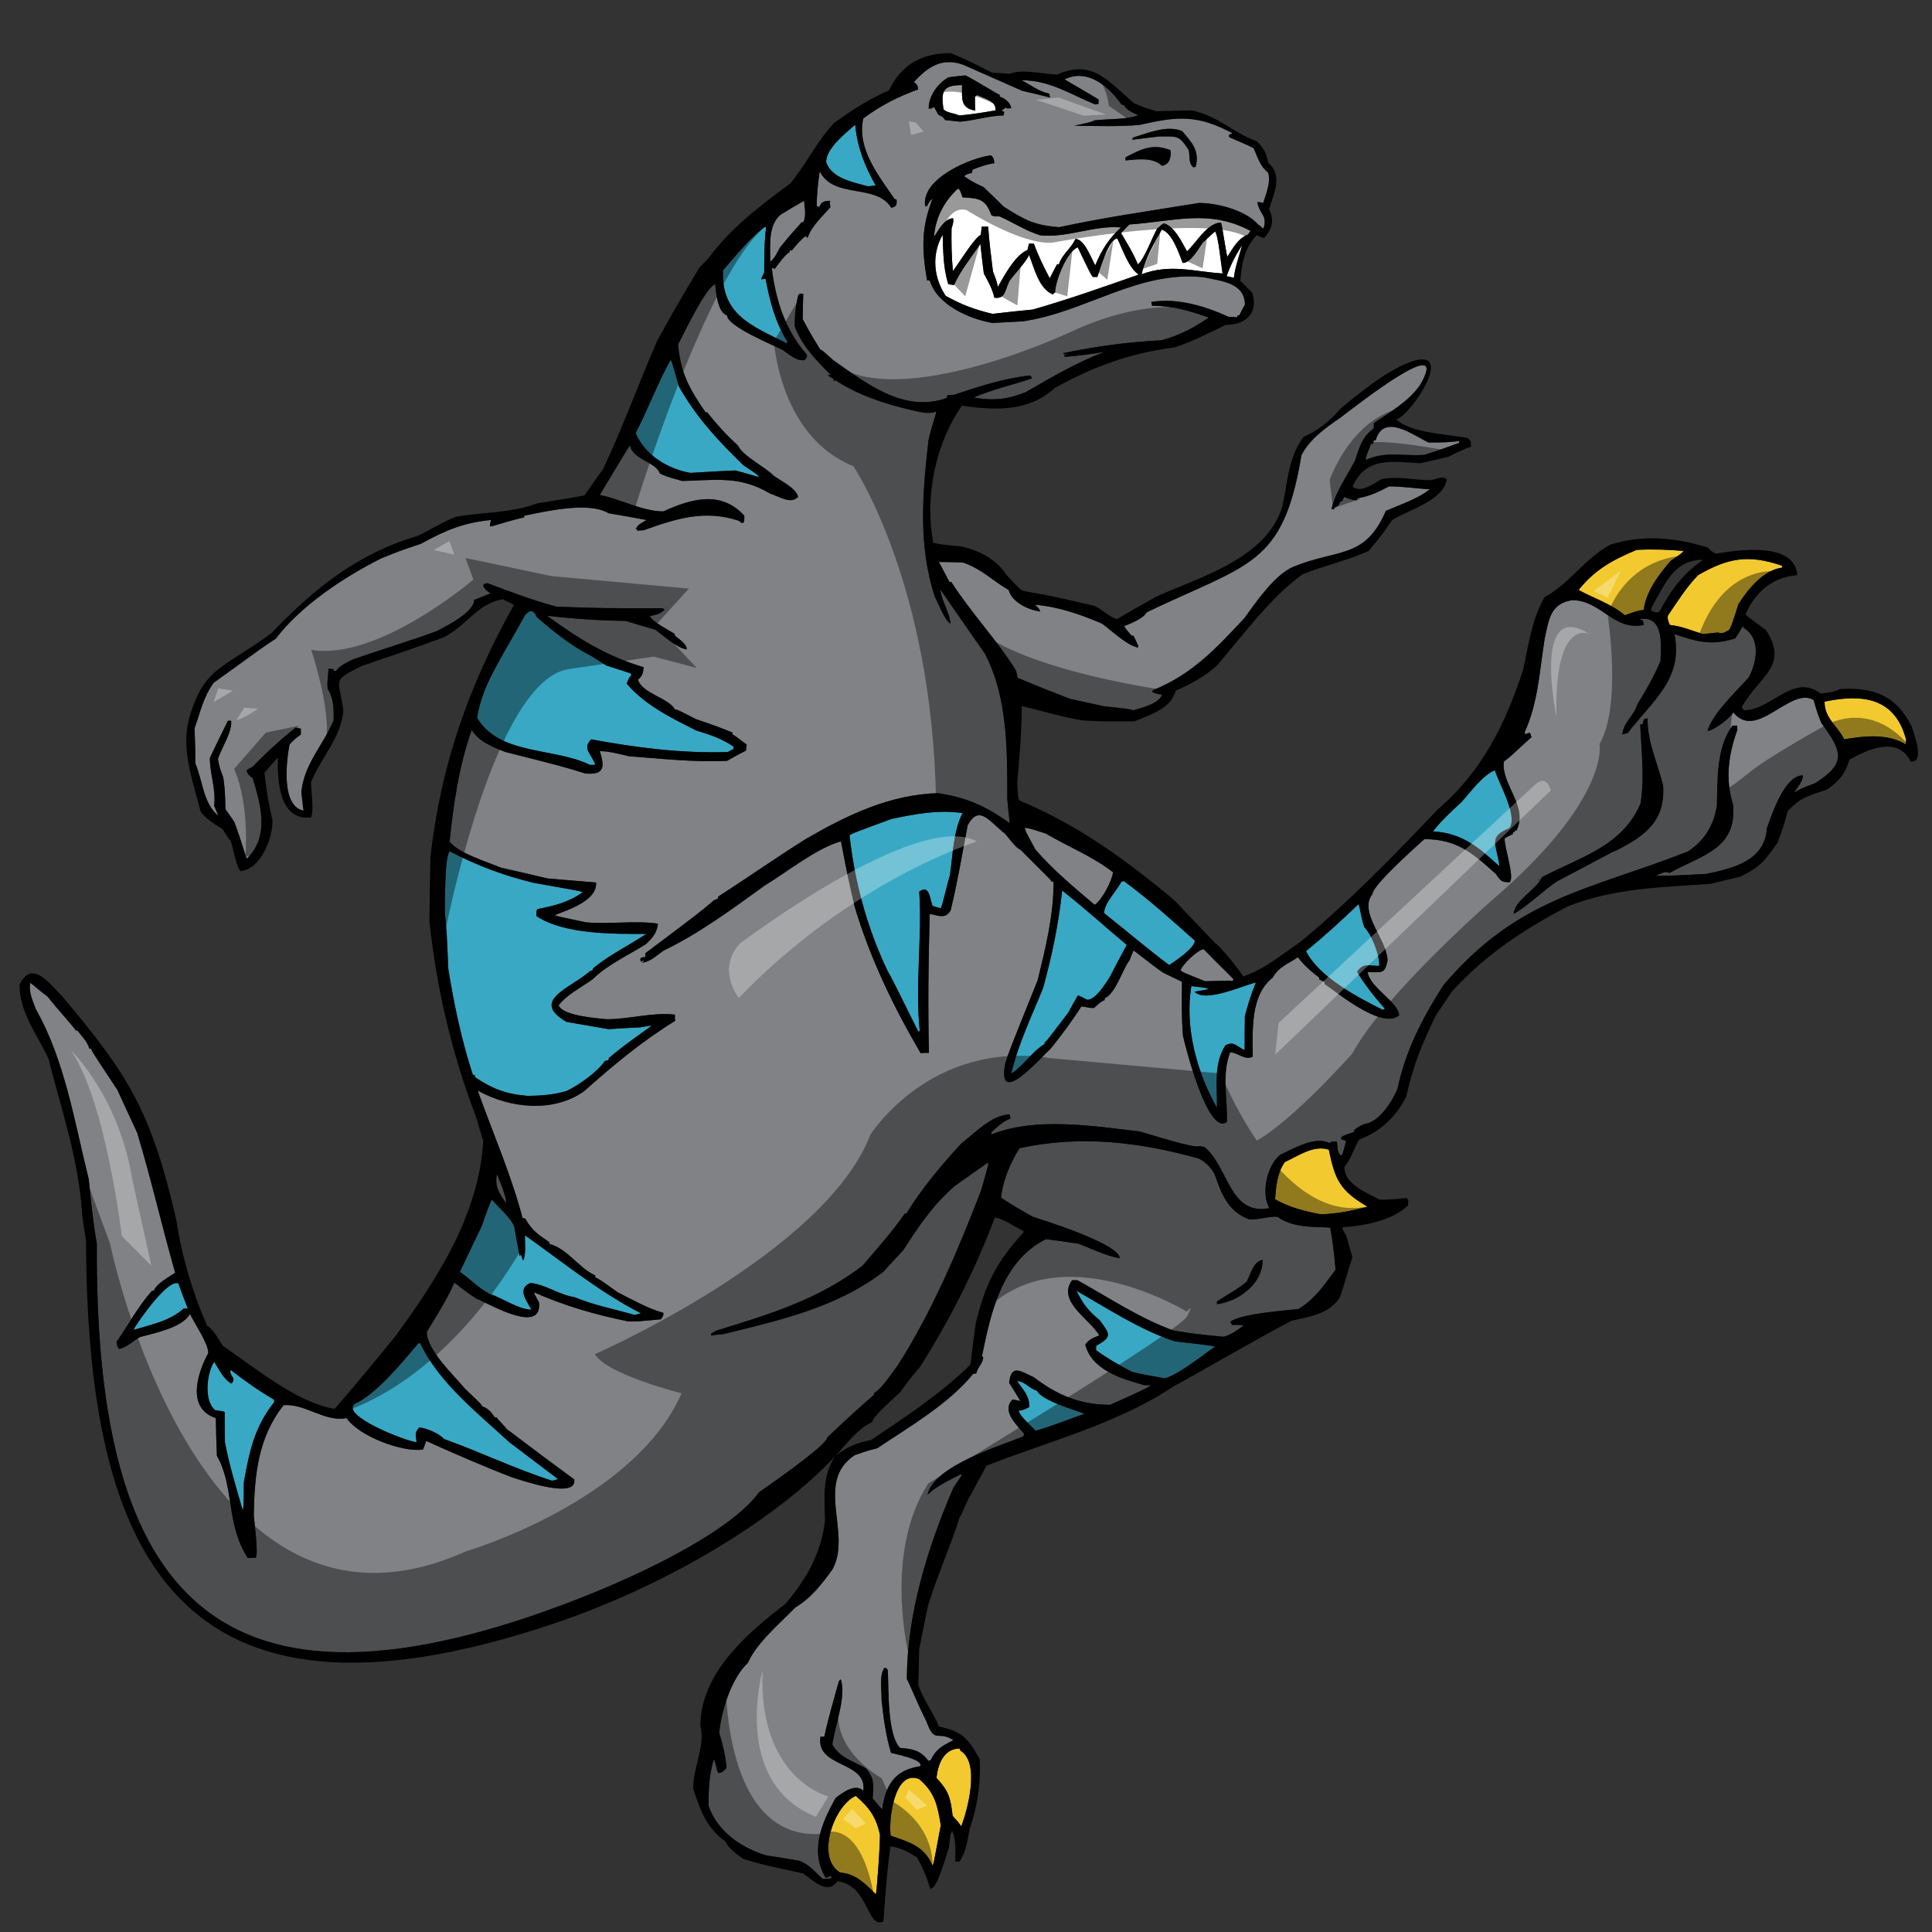
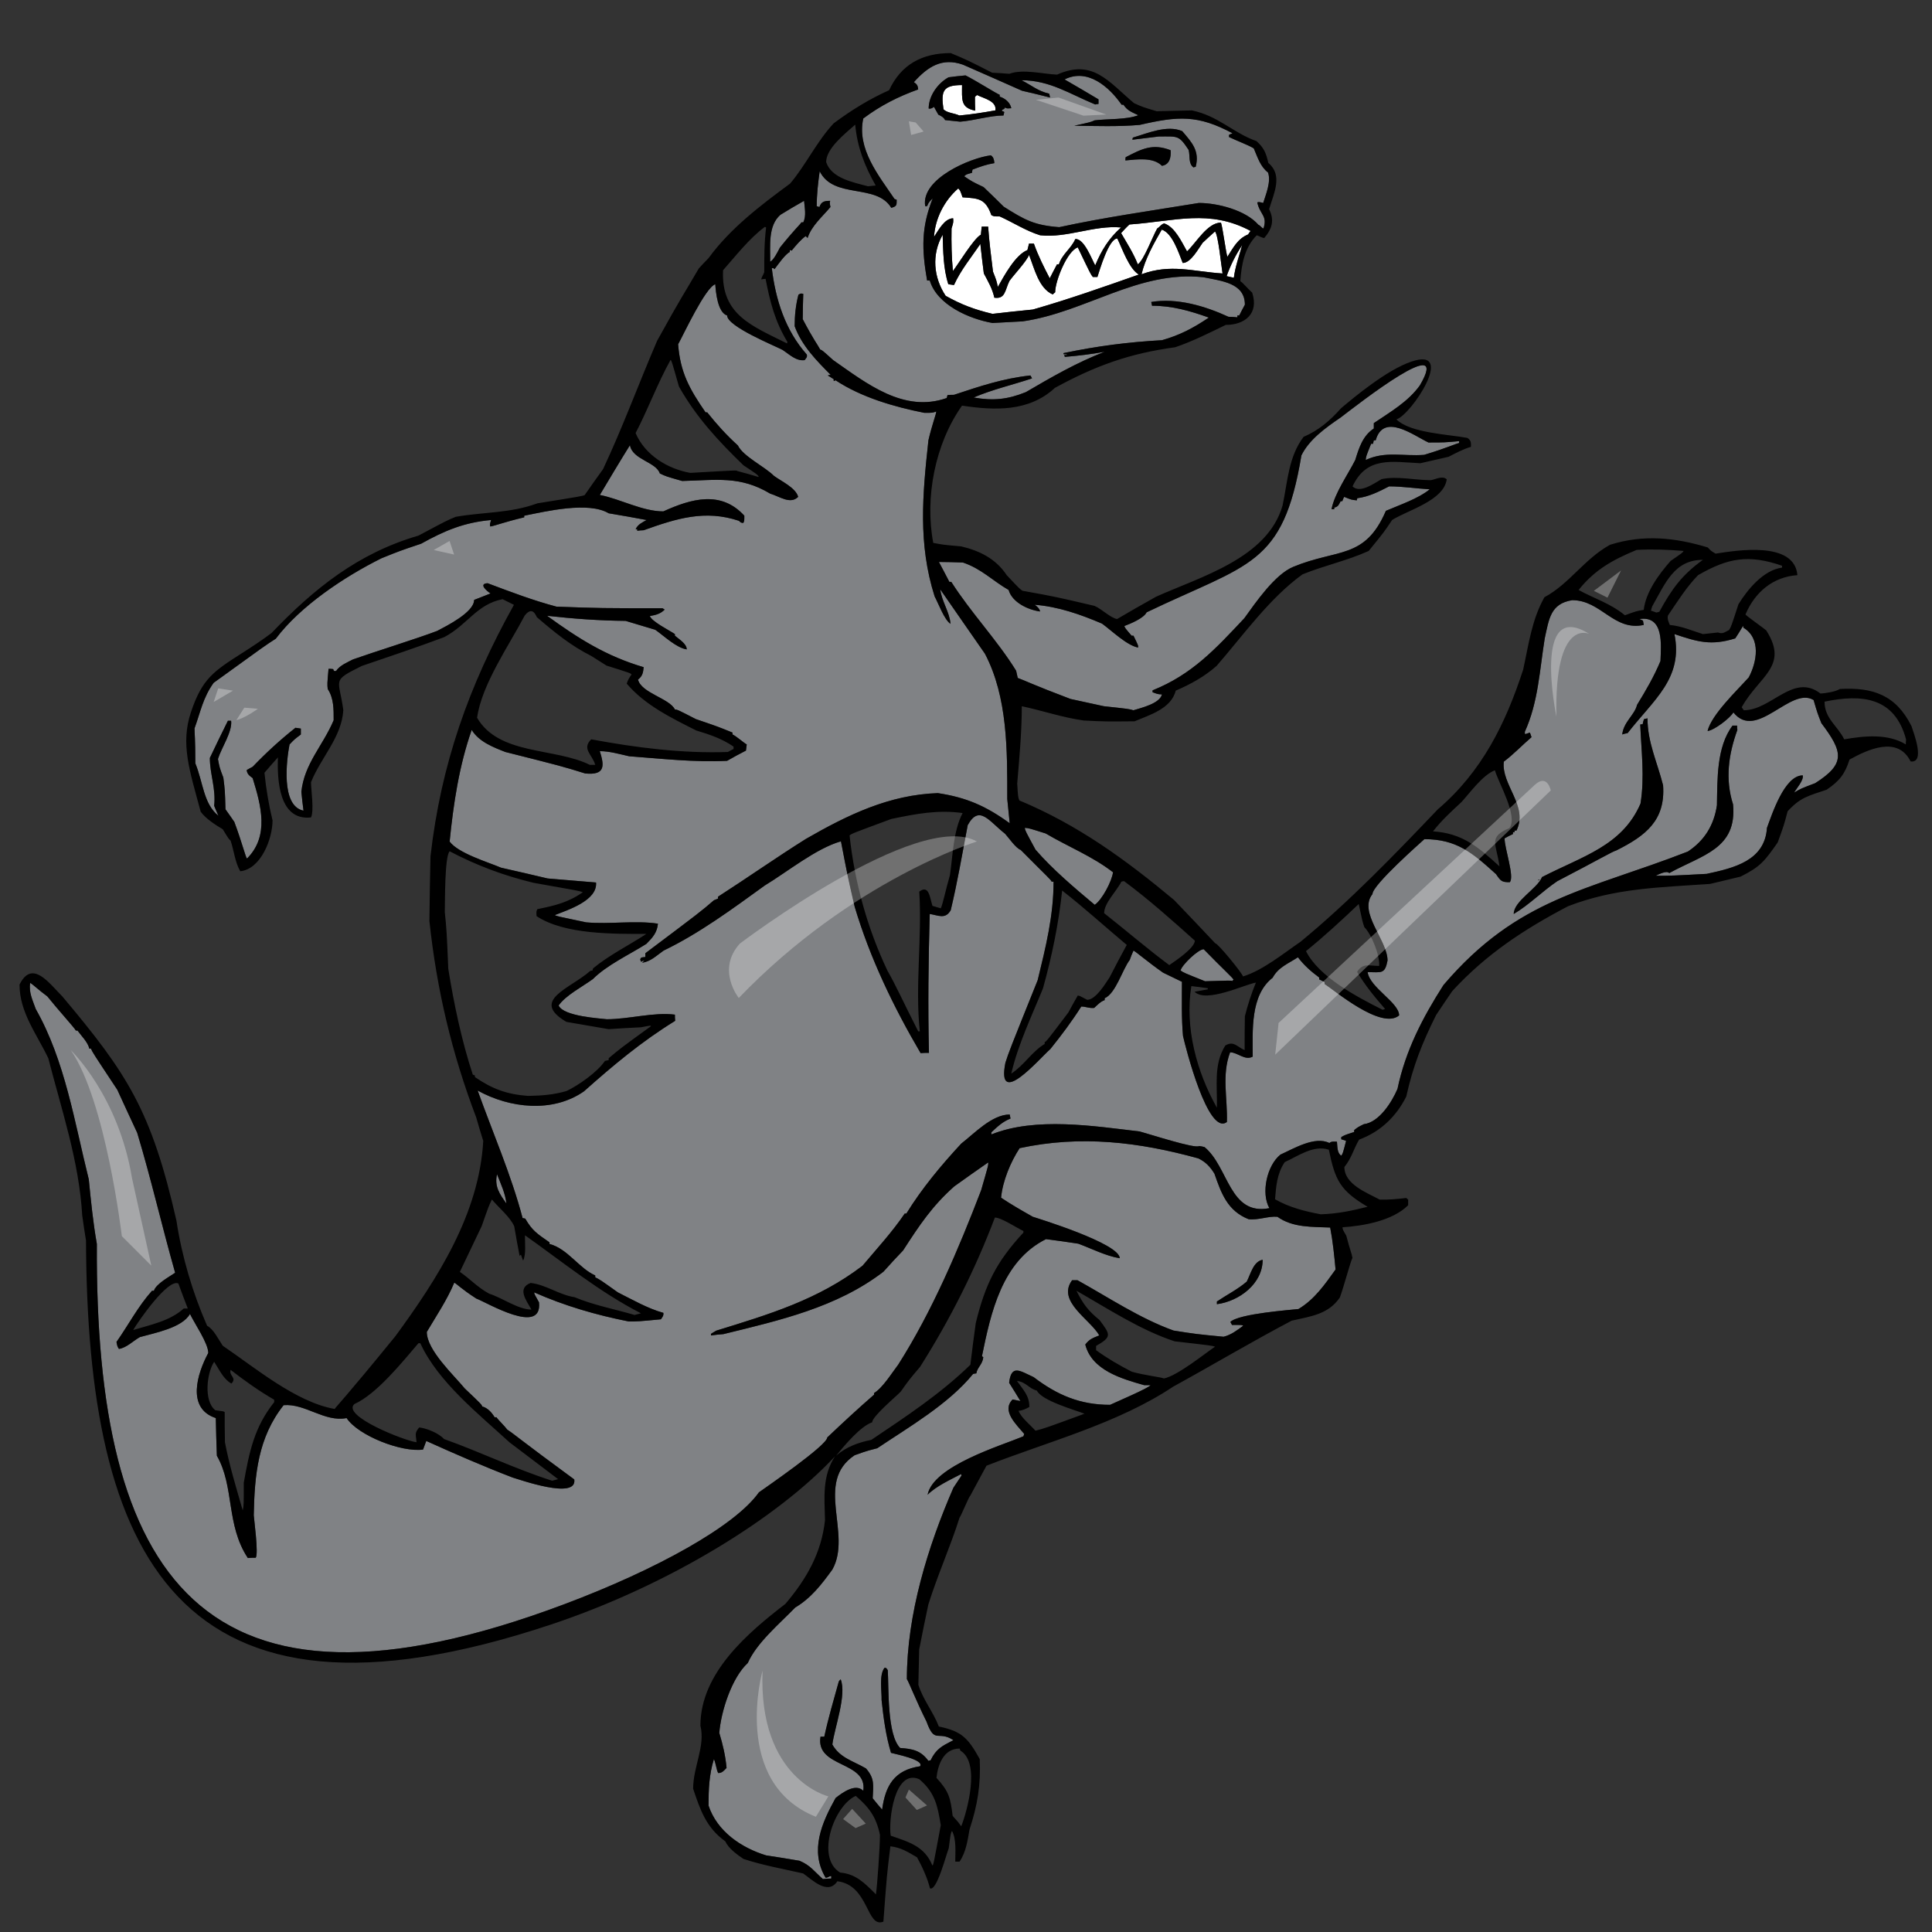
<svg xmlns="http://www.w3.org/2000/svg" version="1.1" id="Layer_1" x="0px" y="0px" width="200px" height="200px" viewBox="0 0 200 200" style="enable-background:new 0 0 200 200;" xml:space="preserve">
  <rect x="0" y="0" width="200" height="200" fill="#333333" stroke="none" />
-   <path id="color3" style="fill:#F2CA30;" d="M91.094,189.948c0,1.226-0.279,5.209-0.417,6.155c-1.142-1.143-2.064-2.116-3.705-2.257  c-2.564-1.531-0.642-6.935,1.615-7.937C89.979,187.109,90.703,188.082,91.094,189.948z M95.161,184.183  c-2.592-1.119-3.205,4.343-2.953,5.851c1.95,0.665,3.51,1.114,4.318,3.092c0.111-0.139,0.111-0.139,0.863-4.181  C97.055,186.939,96.804,185.574,95.161,184.183z M96.944,184.041c1.282,1.393,1.449,2.063,1.673,3.928  c0.194,0.279,0.391,0.362,0.891,1.085c0.612-1.56,2.007-6.574-0.084-7.828c-0.028-0.084-0.056-0.166-0.084-0.222  C97.668,181.007,97.083,182.705,96.944,184.041z M132.994,120.301c-0.807,1.198-0.893,2.507-1.003,3.843  c1.45,0.837,3.093,1.255,4.736,1.559c1.727-0.056,3.204-0.361,4.847-0.78c-2.841-1.67-3.371-2.758-4.012-5.905  C135.973,118.488,134.358,119.687,132.994,120.301z M188.878,72.635c0,1.754,1.337,2.479,2.036,3.9  c2.089-0.362,4.511-0.614,6.379,0.528c0-0.167,0-0.334,0.027-0.502C196.15,72.161,192.751,71.826,188.878,72.635z M172.665,63.718  c-0.083,0.363,0.058,0.642,0.196,0.977c1.197,0.111,2.283,0.586,3.424,0.946c0.502-0.056,1.032-0.111,1.561-0.167  c0.528,0.195,0.696-0.056,1.143-0.25c0.224-0.363,0.224-0.363,0.975-2.676c0.947-1.533,2.593-3.538,4.512-3.789  c0-0.084,0-0.14,0-0.195c-3.482-1.198-5.599-0.807-8.692,0.975C174.588,60.766,173.668,62.243,172.665,63.718z M170.156,63.133  c0.224-1.867,1.562-3.677,2.786-5.071c1.256-0.863,1.256-0.863,1.337-1.032c-1.67-0.138-3.147-0.195-4.846-0.111  c-2.48,1.032-4.319,2.033-6.017,4.151c1.67,0.92,3.258,1.365,4.793,2.619C169.434,63.246,169.434,63.246,170.156,63.133z" />
  <path id="color2" style="fill:#808285;" d="M51.45,121.554c0.391,1.004,0.862,1.978,0.974,3.037  C51.701,123.587,51.17,122.808,51.45,121.554z M122.211,100.464c0.309,0.225,0.309,0.225,2.537,1.116  c2.645-0.083,2.645-0.083,2.843-0.026c0.025-0.057,0.055-0.112,0.111-0.14c-0.111-0.223-1.144-1.142-3.094-3.148  C124.049,98.265,122.352,99.88,122.211,100.464z M113.325,93.667c0.751-0.501,1.782-2.451,1.894-3.371  c-2.117-1.644-4.653-2.646-6.965-4.013c-1.755-0.557-1.755-0.557-2.172-0.583c0.056,0.306,0.056,0.306,1.115,2.256  C108.953,89.99,111.263,91.94,113.325,93.667z M137.702,127.07c0.278,1.451,0.418,2.869,0.556,4.346  c-1.14,1.587-2.173,3.093-3.843,4.095c-0.697,0.083-6.184,0.475-7.049,1.337c0.057,0.085,0.112,0.195,0.168,0.308  c1.03,0,1.03,0,1.17,0.081c-0.64,0.475-1.254,0.947-2.035,1.143c-2.868-0.277-2.868-0.277-5.181-0.641  c-3.482-1.253-6.685-3.399-9.945-5.21c-0.195,0-0.393,0-0.559,0c-1.615,2.174,1.866,4.039,2.814,5.712  c-0.696,0.277-1.031,0.391-1.449,0.947c0.669,2.646,3.734,3.539,6.103,4.205c0.194,0,0.417,0,0.641,0  c0,0.224-3.705,1.811-4.178,2.035c-3.095,0-5.461-1.001-7.915-2.87c-1.364-0.612-2.311-1.392-2.534,0.585  c0.392,0.614,0.78,1.254,1.17,1.895c-0.278-0.058-0.556-0.111-0.808-0.167c-1.171,1.17,0.361,2.563,1.199,3.567  c-0.027,0.082-0.057,0.166-0.083,0.25c-2.34,0.976-9.334,3.064-9.919,6.045c0.893-0.892,2.368-1.56,3.483-2.144  c0,0.055,0,0.112,0.027,0.166c-0.277,0.418-0.557,0.835-0.835,1.253c-2.647,6.074-4.82,13.123-4.82,19.81  c0.195,0.278,0.946,2.225,2.034,4.4c0.864,2.396,1.17,0.865,2.786,1.923c-1.198,0.613-1.783,0.893-2.368,2.091  c-0.084,0-0.165,0.026-0.223,0.054c-0.78-1.085-1.671-1.251-2.925-1.336c-1.364-1.365-1.17-6.269-1.28-8.053  c-0.168-0.247-0.168-0.247-0.335-0.247c-0.586,0.723-0.278,2.451-0.306,3.342c0.194,1.839,0.445,3.706,0.975,5.461  c0.334,0.111,3.482,0.696,3.009,1.391c-2.675,0.393-3.593,2.007-3.928,4.486c-0.335-0.39-0.668-0.78-0.976-1.17  c0.058-1.392,0.224-2.032-0.697-3.094c-1.336-0.78-2.701-1.084-3.481-2.476c0.221-1.727,1.504-5.127,0.863-6.743  c-0.083,0.056-0.141,0.141-0.196,0.222c-0.528,1.898-1.086,3.791-1.502,5.713c-0.141,0-0.28,0-0.391,0  c-0.529,3.261,4.875,2.479,4.429,5.6c-0.806-0.809-2.172,0.194-2.87,0.751c-1.421,2.566-2.702,5.433-1.031,8.247  c0.305,0,0.305-0.167,0.586-0.167c0,0.085,0,0.167,0,0.252c-0.307,0-0.586,0.028-0.865,0.057c-0.892-0.782-1.282-1.421-2.425-1.896  c-1.169-0.195-2.311-0.391-3.454-0.557c-2.561-0.781-5.071-2.479-5.96-5.153c0-1.674,0.056-3.204,0.557-4.821  c0.194,0.418,0.277,1.199,0.445,1.449c0.418,0,0.584-0.251,0.863-0.528c-0.112-1.254-0.39-2.423-0.752-3.623  c0.167-2.2,1.282-5.709,2.952-7.243c0.921-2.089,3.288-4.066,4.905-5.737c1.644-0.976,2.73-2.396,3.844-3.928  c2.091-3.705-1.895-9.055,2.312-11.841c0.614-0.195,0.864-0.36,2.34-0.723c3.286-2.203,7.382-4.57,9.919-7.69  c0.111-0.025,0.221-0.056,0.333-0.056c0.111-0.642,0.64-0.919,0.724-1.671c-0.055-0.056-0.112-0.083-0.139-0.111  c0.919-4.486,2.06-9.836,6.63-12.118c1.115,0.139,2.227,0.304,3.343,0.472c1.365,0.502,2.871,1.282,4.29,1.506  c0-1.534-8.58-4.153-8.998-4.291c-1.087-0.614-2.258-1.282-3.286-1.977c0.166-1.729,0.975-3.678,1.922-5.128  c6.324-1.365,12.341-0.64,18.496,1.06c0.754,0.36,1.227,0.862,1.672,1.587c0.697,2.006,1.338,3.843,3.539,4.71  c1.031,0.11,2.034-0.338,2.981-0.252C133.83,127.097,135.835,126.987,137.702,127.07z M130.71,130.413  c-0.949,0.167-1.226,1.422-1.645,2.258c-0.947,0.808-2.059,1.364-3.092,2.06c0,0.084,0,0.168,0,0.278  C128.286,134.704,130.71,132.891,130.71,130.413z M188.544,74.861c2.227,2.954,2.564,4.179-0.64,6.214  c-1.476,0.558-1.476,0.558-2.177,0.975c0.253-0.445,1.004-1.28,0.894-1.783c-1.894,0-3.176,4.013-3.706,5.433  c-0.221,3.398-3.396,4.151-6.239,4.762c-3.621,0.196-3.621,0.196-5.291,0.196c0.277-0.113,1.115-0.584,1.418-0.279  c3.455-1.894,7.021-2.507,6.603-7.104c-0.835-2.618-0.474-5.181,0.445-7.715c-0.027-0.168-0.027-0.307-0.027-0.446  c-0.167,0-0.334,0-0.473,0c-1.671,2.228-1.561,5.572-1.616,8.245c-0.307,2.063-1.282,3.651-3.008,4.793  c-10.41,4.055-17.569,4.756-25.299,13.819c-2.171,3.396-3.925,6.77-4.762,10.753c-0.583,1.366-1.894,3.455-3.483,3.651  c-0.613,0.304-0.613,0.304-1,0.613c0,0.056,0,0.11,0,0.195c-0.948,0.306-0.948,0.306-1.338,0.528c0,0.057,0,0.14,0,0.224  c0.165,0.056,0.335,0.111,0.502,0.166c-0.337,1.311-0.337,1.311-0.502,1.534c-0.445-0.278-0.391-0.977-0.445-1.449  c-0.278,0-0.584-0.056-0.782,0.139c-1.503-0.752-3.702,0.584-5.069,1.199c-1.393,1.114-2.034,3.984-1.143,5.544  c-4.152,0.805-4.206-4.264-6.714-6.324c-0.195-0.056-0.39-0.084-0.556-0.111c-0.334,0.335-5.295-1.281-6.157-1.504  c-4.737-0.557-10.755-1.533-15.352,0.306c0-0.082,0-0.167,0-0.224c0.669-0.612,1.142-1.085,1.979-1.418  c-0.027-0.14-0.056-0.282-0.082-0.42c-1.839,0-3.678,1.98-5.016,3.011c-2.09,2.256-4.067,4.624-5.684,7.243  c-0.056,0-0.112,0-0.167,0c-1.281,1.894-2.897,3.65-4.373,5.405c-4.598,3.51-9.614,5.013-15.129,6.713  c-0.194,0.112-0.39,0.224-0.556,0.334c0,0.057,0,0.111,0,0.168c0.418-0.058,0.835-0.112,1.282-0.139  c5.794-1.421,11.755-2.758,16.575-6.464c0.669-0.751,1.338-1.478,2.035-2.202c1.727-2.674,3.009-4.595,5.293-6.629  c1.171-0.837,2.341-1.671,3.512-2.479c0.025,0.276,0.025,0.276-0.726,2.87c-2.34,6.102-5.071,12.536-8.58,18.052  c-0.642,0.835-1.616,2.423-2.508,2.953c0,0.056,0,0.112,0,0.166c-1.671,1.45-3.26,2.928-4.847,4.431c0,0.808-6.379,5.18-7.076,5.684  c-2.462,3.479-10.535,7.967-20.099,11.562c-37.76,14.196-48.635-3.034-48.434-37.277c-0.391-2.201-0.613-4.459-0.835-6.687  c-1.477-5.905-2.452-12.285-5.49-17.634c-0.334-0.949-0.722-1.672-0.585-2.703c0.223,0.084,0.863,0.725,1.782,1.394  c1.115,1.393,2.843,3.287,2.955,3.536c0.054,0,0.112,0,0.165,0c0.391,0.529,1.088,1.225,1.227,1.867c0.056,0,0.111,0,0.167,0  c0.167,0.391,0.167,0.391,2.73,4.261c0.67,1.479,1.365,2.955,2.061,4.459c1.448,4.793,2.564,9.696,3.928,14.487  c-0.557,0.391-1.978,1.141-2.2,1.867c-0.084,0-0.14,0-0.196,0c-1.449,1.616-2.422,3.512-3.676,5.294  c0.082,0.444,0.082,0.444,0.251,0.723c0.78-0.111,1.477-0.835,2.173-1.225c1.477-0.418,4.374-0.947,5.183-2.397  c0.444,0.949,1.894,3.038,1.894,4.04c-1.141,2.118-2.283,5.738,0.78,6.741c0.027,1.283,0.057,2.593,0.11,3.9  c1.84,3.206,0.921,7.134,3.205,10.588c0.25-0.028,0.528-0.028,0.808-0.028c0.334-0.334-0.195-4.177-0.195-4.402  c0.083-4.206,0.444-8.051,3.092-11.393c2.229-0.195,4.236,1.783,6.519,1.336c1.226,1.84,5.713,3.567,7.912,3.26  c0.113-0.306,0.224-0.613,0.336-0.891c2.897,1.308,5.962,2.645,8.942,3.787c0.697,0.197,6.686,2.34,6.38,0.197  c-5.517-4.043-6.239-4.71-6.936-5.156c-0.306-0.418-0.976-1.033-1.115-1.283c-0.083,0-0.139,0-0.196,0  c-0.278-0.472-0.722-0.973-1.281-1.115c-0.083-0.223-0.083-0.223-1.811-1.865c-1.115-1.365-3.928-3.956-3.928-5.851  c0.974-1.644,2.116-3.343,2.841-5.098c0.194,0.058,0.723,0.641,2.283,1.642c1.115,0.418,6.855,3.874,6.492,0.392  c-0.474-0.835-0.474-0.835-0.501-1.032c3.147,1.395,6.408,2.342,9.778,3.01c1.002,0,1.002,0,3.342-0.223  c0.138-0.195,0.305-0.391,0.251-0.668c-1.615-0.445-3.204-1.365-4.709-2.118c-1.839-1.309-1.839-1.309-2.341-1.56  c0-0.083,0-0.14,0-0.194c-1.67-0.726-2.841-2.759-4.735-3.259c0-0.057,0-0.112,0-0.168c-1.282-0.891-1.783-1.199-2.507-2.451  c-0.111-0.029-0.195-0.057-0.277-0.057c-1.173-4.457-3.095-8.859-4.654-13.206c3.315,1.839,7.773,2.341,11.005,0.084  c3.035-2.703,5.962-5.154,9.443-7.299c-0.028-0.223-0.028-0.446-0.028-0.642c-2.228-0.277-4.735,0.476-7.049,0.476  c-0.613-0.084-4.485-0.28-4.986-1.422c0.696-1.031,2.507-1.977,3.537-2.73c1.478-1.477,3.789-2.535,5.545-3.649  c0.639-0.641,1.114-1.17,1.197-2.09c-2.34-0.362-4.987,0.084-7.439-0.139c-3.063-0.642-3.063-0.642-3.232-0.753  c1.337-0.528,4.43-1.504,4.263-3.371c-1.672-0.139-3.343-0.279-5.015-0.419c-1.617-0.391-3.232-0.752-4.819-1.115  c-1.365-0.585-4.401-1.477-5.322-2.701c0.391-3.902,0.976-7.829,2.284-11.561c0.754,1.225,2.201,1.782,3.482,2.284  c5.852,1.476,5.852,1.476,8.275,2.226c2.091,0.196,1.978-0.807,1.505-2.312c1.002,0,2.034,0.306,3.037,0.529  c3.371,0.251,6.741,0.64,10.14,0.473c0.641-0.362,1.28-0.724,1.952-1.059c0.027-0.222,0.055-0.445,0.082-0.64  c-0.251-0.112-1.085-0.863-1.476-1.031c0-0.083,0-0.14,0-0.195c-1.504-0.613-1.504-0.613-3.789-1.394  c-1.896-0.974-1.896-0.974-2.174-1.001c-0.556-1.143-3.481-1.699-3.816-3.093c0.474-0.362,0.528-0.725,0.585-1.282  c-3.874-1.142-6.742-2.953-10.002-5.32c2.704,0.306,5.404,0.502,8.135,0.528c1.004,0.306,2.034,0.614,3.065,0.919  c0.918,0.641,2.174,1.866,3.26,2.033c0-0.586-0.808-1.057-1.226-1.421c0-0.056,0-0.111,0-0.166c-0.529-0.36-2.422-1.311-2.591-1.867  c0.669-0.111,1.114-0.25,1.533-0.666c-0.085-0.056-0.169-0.112-0.223-0.141c-6.379,0-6.379,0-10.975-0.166  c-2.425-0.641-4.764-1.533-7.132-2.424c-0.975,0.056-0.084,0.809,0.305,1.059c-0.584,0.223-1.142,0.445-1.7,0.668  c0,1.283-2.87,2.703-3.816,3.205c-1.866,0.724-6.685,2.228-8.721,2.953c-0.584,0.306-1.364,0.613-1.754,1.198  c-0.083,0-0.166,0-0.221,0c-0.028-0.084-0.058-0.139-0.086-0.195c-0.165-0.027-0.335-0.027-0.473-0.027  c-0.139,1.587-0.139,1.587-0.084,2.09c0.642,0.975,0.614,2.118,0.614,3.232c-1.117,2.646-3.038,4.484-3.344,7.411  c0.057,0.641,0.14,1.282,0.222,1.95c-2.366-0.473-1.754-5.264-1.446-6.853c0.501-0.528,0.501-0.528,1.17-1.031  c0-0.222,0-0.418,0-0.613c-0.195-0.028-0.391-0.056-0.557-0.084c-1.588,1.254-3.038,2.59-4.431,4.04  c-0.223,0.112-0.417,0.222-0.613,0.335c0.027,0.417,0.307,0.613,0.613,0.835c0.864,2.813,1.756,5.99-0.586,8.33  c-0.139-0.112-0.5-1.615-1.309-3.789c-0.306-0.446-0.612-0.891-0.918-1.31c-0.057-1.978-0.057-1.978-0.223-3.287  c-0.391-1.031-0.391-1.031-0.557-1.922c0.362-1.17,1.503-2.813,1.365-3.955c-0.112,0-0.223,0-0.335,0  c-0.642,1.28-1.254,2.562-1.867,3.846c0,1.698,0.641,3.146,0.446,4.957c0.139,0.335,0.277,0.669,0.445,1.032  c-1.55-1.218-1.584-3.455-2.396-5.434c0-2.701-0.082-2.98-0.082-3.62c0.64-1.756,0.863-3.148,1.976-4.71  c5.349-3.872,5.349-3.872,6.436-4.568c2.537-3.371,7.077-6.408,10.949-8.33c1.866-0.753,1.866-0.753,4.096-1.504  c2.452-1.365,4.457-2.201,7.243-2.452c-0.139,0.474-0.139,0.474-0.084,0.669c0.445-0.056,1.393-0.446,3.512-0.948  c0-0.055,0-0.112,0-0.167c2.228-0.445,6.656-1.504,8.747-0.25c1.311,0.222,2.618,0.444,3.928,0.696  c-0.501,0.278-0.891,0.446-1.141,0.947c0.055,0,0.111,0,0.167,0c0,0.057,0,0.111,0,0.165c0.223-0.025,0.446-0.055,0.668-0.055  c3.426-1.225,6.352-2.145,9.861-0.975c0.196,0.195,0.196,0.195,0.445,0.222c0.112-0.194,0.112-0.194,0.112-0.752  c-2.423-2.646-5.49-1.755-8.385-0.445c-2.174,0-4.431-1.282-6.574-1.7c1.031-1.727,2.061-3.455,3.119-5.154  c0.252,1.503,2.704,1.727,3.093,2.925c0.64,0.306,0.64,0.306,2.312,0.781c3.566-0.084,5.992-0.559,9.112,1.309  c1.003,0.305,2.089,1.142,2.896,0.335c-0.25-0.947-1.755-1.617-2.507-2.174c-0.974-0.976-3.177-2.006-3.734-3.148  c-1.198-1.086-2.173-2.173-3.176-3.426c-0.056,0-0.11,0-0.167,0c-1.671-2.423-2.618-4.123-2.842-7.048  c0.559-1.003,2.816-5.878,3.846-6.213c0.055,0.835,0.251,2.925,1.225,3.232c0,1.141,4.96,3.147,5.74,3.565  c0.723,0.474,1.391,1.171,2.283,1.059c0.141-0.194,0.307-0.306,0.222-0.585c-2.226-2.506-3.231-5.684-3.62-8.943  c0.195,0,0.195,0,0.279,0.113c0.36-0.474,1.115-1.56,1.587-1.784c0-0.083,0-0.139,0-0.195c0.056,0,0.113,0.028,0.196,0.056  c0.39-0.501,0.977-1.171,1.448-1.504c0.056,0.056,0.111,0.111,0.196,0.195c0.418-1.281,1.532-2.199,2.367-3.204  c-0.084-0.417-0.084-0.417-0.028-0.64c-0.556,0-0.919,0.056-1.113,0.64c-0.112-0.027-0.197-0.056-0.281-0.083  c0-1.226,0.141-2.424,0.307-3.621c1.449,2.925,5.878,1.226,7.411,3.789c0.585-0.167,0.559-0.279,0.559-0.836  c-0.084-0.028-0.168-0.056-0.224-0.084c-1.616-2.397-3.926-5.181-3.233-8.33c1.784-1.338,3.595-2.257,5.684-3.008  c-0.028-0.391-0.141-0.557-0.445-0.753c1.447-1.617,2.925-2.563,5.07-1.812c2.033,0.892,4.068,1.783,6.129,2.703  c0.946,0.222,1.922,0.445,2.897,0.697c-0.027-0.14-0.055-0.279-0.083-0.391c-1.198-0.28-1.81-0.863-2.87-1.394  c2.925,0,4.985,1.42,7.632,2.508c0.112-0.029,0.223-0.056,0.337-0.056c0-0.167,0-0.335,0-0.475  c-1.171-0.697-2.343-1.393-3.513-2.062c2.395-1.198,4.625,0.781,5.907,2.62c0.056,0,0.112,0,0.194,0  c0.391,0.613,0.892,0.78,1.534,1.086c-1.227,0.473-3.148,0.362-4.514,0.528c-0.446,0.195-0.446,0.195-2.118,0.558  c2.258,0.027,4.514,0.111,6.771-0.084c3.984-0.919,6.018-1.058,9.613,0.865c-0.141,0.054-0.253,0.11-0.363,0.165  c0,0.056,0,0.14,0,0.224c0.865,0.418,1.895,0.78,2.561,1.171c0.419,0.975,0.67,1.866,1.479,2.507  c0.333,0.947-0.224,2.256-0.502,3.148c-0.444-0.112-0.444-0.112-0.613-0.056c0.277,1.281,1.085,1.365,0.64,2.702  c-0.221-0.083-0.277-0.278-0.528-0.39c-1.309-1.504-4.206-2.256-6.156-2.256c-4.764,0.78-9.722,1.477-14.459,2.506  c-2.561-0.195-3.538-0.724-5.739-2.117c-0.696-0.697-1.393-1.365-2.089-2.034c-1.173-0.557-1.173-0.557-2.007-1.115  c0.195-0.195,0.195-0.195,0.808-0.362c0-0.111,0.026-0.222,0.055-0.334c0.809-0.307,1.422-0.529,2.258-0.668  c-0.028-0.361-0.083-0.613-0.361-0.807c-2.089,0.252-7.272,2.423-6.798,5.264c0.055,0,0.112,0,0.195,0  c0.166-0.417,0.277-0.501,0.583-0.807c-1.197,3.008-1.142,5.264-0.583,8.497c0.083,0,0.166,0,0.277,0  c0.754,2.535,4.097,3.984,6.492,4.401c1.031-0.056,2.06-0.112,3.12-0.167c6.547-0.947,11.952-5.293,18.72-4.569  c1.869,0.391,4.29,0.586,4.29,2.842c-0.194,0.362-0.388,0.723-0.583,1.114c-0.084,0-0.14,0-0.194,0c0,0.056,0,0.112,0,0.195  c-0.309-0.026-0.614-0.056-0.921-0.056c-2.423-1.115-5.32-1.978-7.995-1.534c0.027,0.113,0.056,0.252,0.084,0.391  c2.09,0,3.927,0.529,5.878,1.226c-1.617,1.086-2.981,1.811-4.848,2.34c-3.537,0.195-6.741,0.613-10.196,1.337  c0,0.027,0,0.056,0,0.112c0.362,0,0.362,0,0.362,0.083c-0.112,0-0.194,0-0.278,0c0,0.056,0.026,0.112,0.055,0.195  c1.394-0.112,2.731-0.278,4.123-0.529c-2.896,1.113-5.489,2.618-8.162,4.179c-1.866,0.753-3.371,0.919-5.405,0.557  c1.95-0.836,4.039-1.308,6.045-1.979c-0.057-0.112-0.112-0.223-0.168-0.305c-2.813,0.305-5.236,1.115-7.911,2.005  c-0.224,0-0.446,0-0.669,0.027c-0.028,0.084-0.057,0.196-0.084,0.306c-4.43,1.56-8.246-1.476-11.756-3.928  c-1.142-1.031-1.142-1.031-1.337-1.086c-0.279-0.529-0.668-0.975-1.812-3.148c0-0.891,0.028-1.754,0.056-2.619  c-0.251-0.056-0.251-0.056-0.5,0.083c-0.278,1.058-0.391,2.145-0.391,3.26c0.724,2.005,2.283,3.594,3.733,5.042  c-0.112,0-0.223,0.028-0.306,0.057c0.195,0.112,0.391,0.25,0.614,0.39c0,0.056,0,0.112,0,0.194c0.057-0.027,0.112-0.055,0.194-0.082  c2.646,1.755,6.073,2.757,9.194,3.371c0.837,0,0.837,0,1.226-0.139c0.027,0.196-0.446,1.393-0.808,2.981  c-0.613,5.626-1.085,10.726,0.642,16.159c0.391,0.723,1.003,2.422,1.643,2.84c-0.084-1.197-0.919-2.339-1.06-3.566  c1.534,2.201,3.064,4.43,4.625,6.659c2.369,4.513,2.312,10.057,2.312,15.045c0.084,0.835,0.168,1.671,0.254,2.507  c-2.454-1.783-4.486-2.675-7.44-3.12c-5.041,0.167-9.334,2.256-13.65,4.735c-3.066,1.922-6.075,4.04-9.111,5.991  c0,0.057,0,0.112,0,0.196c-0.141,0.055-0.279,0.11-0.418,0.167c-1.393,1.198-1.393,1.198-7.104,5.489c0,0.111,0,0.251,0,0.39  c-0.138,0-0.277,0.027-0.417,0.055c-0.057,0.058-0.083,0.112-0.112,0.196c0.028,0.084,0.055,0.167,0.112,0.252  c0.11-0.112,0.11-0.112,0.334-0.112c-0.083,0.056-0.167,0.112-0.251,0.196c0.891-0.111,1.502-0.752,2.228-1.254  c3.704-1.784,7.16-4.345,10.474-6.741c2.313-1.395,5.321-3.846,7.884-4.571c0.696,3.622,0.696,3.622,1.42,6.77  c1.588,5.322,4.012,10.363,6.825,15.155c0.277-0.026,0.557-0.026,0.865-0.026c-0.114-4.796-0.058-9.584,0.081-14.378  c0.894,0.14,1.617,0.587,2.173-0.39c0.699-2.924,1.198-5.85,1.756-8.802c1.199-2.174,2.2-0.419,3.873,0.891  c0.334,0.362,1.115,1.504,1.616,1.672c2.871,2.897,3.12,3.064,3.203,3.287c0.057,0,0.112,0,0.197,0c0,3.537-0.81,6.768-1.644,10.196  c-2.954,7.355-2.954,7.355-3.343,8.553c-0.948,4.821,3.511-0.418,4.652-1.42c1.143-1.42,2.229-2.871,3.204-4.404  c0.474,0,0.807,0.197,1.336,0.142c0.334-0.307,0.668-0.667,1.086-0.807c0-0.085,0-0.142,0-0.196  c1.142-0.475,1.868-3.037,2.591-3.956c0.112-0.334,0.252-0.668,0.392-0.974c0.222,0.084,1.503,1.198,3.064,2.284  c0.641,0.305,1.282,0.613,1.952,0.946c0,1.866-0.057,3.732,0.11,5.6c0.251,1.141,2.592,10.391,4.543,8.913  c0.082-2.477-0.557-4.845,0.333-7.214c0.78,0,1.532,0.892,2.341,0.446c0-2.647-0.277-6.352,2.061-8.164  c0.585-1.085,1.588-1.448,2.619-2.117c0.64,0.836,1.365,1.477,2.201,2.091c0,0.055,0,0.111,0,0.194  c0.166,0.084,0.361,0.168,0.558,0.28c0,0.055,0,0.11,0,0.194c1.002,0.641,5.877,4.793,7.716,3.258c0-1.336-3.037-2.869-3.26-4.483  c1.42,0,1.783,0.25,2.061-1.199c0-2.117-3.064-4.986-1.56-6.881c0-0.948,5.044-5.377,5.375-5.684c3.345,0,4.988,1.421,7.414,3.62  c0.501,0.726,0.585,0.837,1.421,0.837c0.528-0.528-0.559-3.565-0.53-4.541c0.279-0.165,0.559-0.304,0.864-0.445  c0-0.083,0-0.139,0-0.195c0.057,0,0.112,0,0.168,0c0-0.055,0-0.111,0-0.165c0.056,0,0.111,0,0.194,0  c1.252-2.536-1.588-4.737-1.31-7.134c1.003-0.752,1.896-1.699,2.869-2.535c-0.056-0.168-0.11-0.335-0.165-0.474  c-0.166,0.055-0.337,0.112-0.502,0.167c-0.026-0.084-0.026-0.167-0.026-0.251c1.392-3.064,1.531-6.38,2.06-9.668  c0.446-2.006,0.585-3.593,2.842-3.955c3.01,0,4.29,3.232,7.41,2.563c-0.027-0.167-0.054-0.307-0.082-0.445  c-0.141-0.057-0.252-0.112-0.363-0.168c2.563-0.363,2.229,2.647,2.176,4.346c-0.671,1.615-1.505,3.037-2.425,4.54  c-0.251,1.059-1.394,1.757-1.534,3.065c0.168-0.056,0.362-0.112,0.558-0.14c2.702-3.481,5.767-5.655,4.847-10.251  c2.395,0.807,3.79,1.225,6.296,0.445c0.613-0.918,0.752-1.281,0.836-1.281c0,0.056,0,0.112,0,0.168  c1.867,1.114,1.393,3.593,0.558,5.154c-1.225,1.365-3.845,3.845-4.262,5.544c0.668-0.056,2.341-1.338,2.674-1.923  c2.396,3.009,5.906-2.73,8.302-1.281C188.128,73.804,188.128,73.804,188.544,74.861z M117.226,14.464  c0.89-0.112,1.811-0.222,2.728-0.335c1.978,0,2.063-0.167,3.094,1.393c0.166,0.642-0.055,1.395,0.503,1.811  c0.056-0.027,0.138-0.055,0.222-0.055c0.446-1.672-0.418-2.563-1.393-3.704c-1.561-0.669-3.594,0.223-5.099,0.668  C117.254,14.297,117.226,14.38,117.226,14.464z M116.502,16.609c1.197-0.112,2.869-0.363,3.786,0.557  c0.808-0.139,0.947-0.891,0.893-1.616c-1.866-0.724-2.982-0.139-4.653,0.725C116.502,16.386,116.502,16.498,116.502,16.609z   M96.136,11.232c0.251,0.056,0.362-0.056,0.556-0.167c0.14,0.251,0.279,0.528,0.448,0.807c0.305,0.14,0.555,0.279,0.695,0.558  c0.502,0.056,1.032,0.112,1.561,0.166c1.449-0.111,3.093-0.64,4.485-0.64c0.027-0.14,0.056-0.251,0.083-0.362  c-0.083-0.056-0.166-0.083-0.251-0.111c0-0.223,0.308-0.112,0.308-0.363c0.249,0.168,0.39,0.084,0.667,0.084  c-0.111-0.585-0.641-1.031-1.2-1.197c0-0.084,0-0.14,0-0.196c-0.333-0.111-2.422-1.448-3.536-2.005  c-0.585,0.055-1.171,0.112-1.756,0.195C97.083,8.613,96.136,9.922,96.136,11.232z M159.21,91.16  c0.053-0.057,0.138-0.084,0.224-0.112C159.262,91.049,159.262,91.049,159.21,91.16z M172.163,81.298  c-0.612-2.423-1.616-4.458-1.616-6.937c-0.139,0.028-0.251,0.056-0.361,0.083c-0.057,0.168-0.111,0.335-0.141,0.529  c-0.082,0-0.166,0-0.249,0.027c0.112,2.759,0.473,5.433,0.026,8.192c-1.895,4.373-5.989,5.433-10.197,7.605  c-0.473,1.197-2.925,2.478-2.925,3.816c1.561-0.918,2.981-2.367,4.514-3.397c4.345-2.257,5.683-3.064,6.101-3.177  C170.38,86.508,172.414,84.919,172.163,81.298z M98.477,60.235c2.06,3.232,4.706,5.962,6.712,9.194  c0.057,0.25,0.113,0.501,0.168,0.752c0.641,0.223,1.56,0.698,5.461,2.174c1.141,0.25,2.284,0.501,3.454,0.752  c2.591,0.28,2.591,0.28,3.064,0.419c0.808-0.252,2.729-0.697,2.952-1.643c-0.444,0-0.583-0.084-0.974-0.224c0-0.084,0-0.14,0-0.195  c4.094-1.643,6.52-4.29,9.499-7.466c1.162-1.606,3.157-4.53,5.062-5.318c4.594-1.903,7.416-0.741,9.593-5.798  c1.419-0.614,3.342-1.254,4.541-2.229c-1.394-0.082-2.813-0.304-4.206-0.304c-1.086,0.556-2.062,1.057-3.287,1.225  c-0.028,0.055-0.056,0.139-0.056,0.222c-0.557-0.056-0.557-0.056-1.309-0.361c-0.083,0.139-0.141,0.278-0.196,0.445  c-0.055,0-0.11,0-0.167,0c-0.221,0.389-0.221,0.557-0.666,0.667c0,0.057,0,0.113,0,0.168c-0.113,0-0.195,0-0.279,0  c0.308-1.643,1.7-3.593,2.454-5.097c0.387-1.256,0.778-2.508,1.921-3.26c0-0.195,0-0.391,0-0.557  c1.727-1.171,3.537-2.201,4.763-3.901c3.337-5.678-6.272,1.854-8.2,3.321c-1.587,1.086-3.251,2.278-4.058,3.922  c-1.908,11.477-5.426,11.157-16.02,16.242c-0.304,0.613-1.642,1.17-2.309,1.42c0.081,0.224,0.081,0.224,0.75,1.002  c0.057,0,0.113,0,0.196,0c0.502,1.032,0.502,1.032,0.474,1.227c-1.169-0.224-2.73-1.754-3.735-2.48  c-2.227-0.946-4.513-1.755-6.963-1.95c0.252,0.194,0.475,0.36,0.557,0.696c-1.255-0.166-2.897-0.948-3.259-2.228  c-1.617-0.919-2.815-2.201-4.736-2.842c-0.836-0.027-1.672-0.056-2.479-0.056c0.361,0.669,0.724,1.365,1.086,2.062  C98.337,60.235,98.392,60.235,98.477,60.235z M142.41,45.582c-0.084,0-0.139,0-0.195,0c-0.027,0.113-0.056,0.223-0.084,0.362  c-0.083,0-0.139,0-0.195,0c-0.528,1.309-0.528,1.309-0.556,1.673c2.033-0.948,3.872-0.363,6.044-0.53  c2.396-0.725,3.148-1.115,3.622-1.225c0-0.084,0-0.139,0-0.195c-1.505,0.139-1.505,0.139-3.176,0.139  C146.337,45.081,143.22,42.685,142.41,45.582z M80.731,25.635c1.615-2.005,2.061-2.34,2.228-2.619c0.055,0,0.112,0,0.194,0  c0.335-0.668,0.139-1.504,0.084-2.228c-0.838,0.474-1.644,0.947-2.453,1.448c-1.307,1.143-1.031,3.232-1.057,4.846  C80.061,26.974,80.563,25.97,80.731,25.635z" />
-   <path id="color1" style="fill:#38A8C5;" d="M22.171,140.972c0.528,0.809,0.947,1.783,1.782,2.255  c0.613-0.612-0.278-0.778-0.082-1.42c1.446,1.116,2.924,2.175,4.513,3.094c0,0.082,0,0.167,0,0.251  c-2.062,2.591-2.564,5.098-3.148,8.332c0,2.366,0,2.366-0.111,2.867c-0.669-2.341-1.393-4.679-1.839-7.049  c-0.026-1.058-0.026-2.09-0.026-3.121c-0.112-0.082-0.112-0.082-0.975-0.194C21.056,145.012,21.418,142.086,22.171,140.972z   M43.121,149.301c-0.055-0.78-0.251-0.918,0.279-1.533c0.78,0.084,2.061,0.614,2.562,1.199c3.761,1.336,7.356,3.093,11.2,4.319  c0.194-0.058,0.389-0.112,0.613-0.166c-1.697-1.284-3.371-2.562-5.042-3.819c-3.147-2.896-7.383-6.239-9.222-10.251  c-0.082,0-0.139,0-0.194,0c-1.644,1.923-4.319,5.265-6.631,6.296C35.32,146.571,41.922,149.163,43.121,149.301z M107.336,143.954  c-0.809-0.195-1.114-0.893-2.061-1.003c0.668,0.974,1.283,1.502,1.283,2.701c-0.363,0.195-0.698,0.361-1.117,0.391  c0.223,0.667,1.253,1.505,1.756,2.062c0.974-0.252,0.974-0.252,5.069-1.755C111.207,145.932,107.865,145.012,107.336,143.954z   M111.43,133.617c0.698,1.365,1.17,2.033,2.396,3.036c1.117,1.505,1.309,1.727-0.36,2.675c0,0.14,0,0.279,0,0.445  c1.198,0.865,2.395,1.56,3.702,2.228c1.395,0.391,3.038,0.557,3.318,0.697c1.419-0.278,4.317-2.646,5.291-3.286  c-0.305-0.112-0.305-0.112-4.178-0.558C118.035,137.686,114.662,135.456,111.43,133.617z M13.785,137.686  c1.811-0.557,3.789-0.92,5.237-2.229c0.14,0,0.278,0,0.418,0c-0.335-0.865-0.668-1.727-0.976-2.591  C17.379,132.335,14.285,136.819,13.785,137.686z M55.017,135.569c-0.528-0.948-1.532-2.203-0.084-2.759  c1.616,0.194,2.925,1.224,4.541,1.475c2.006,0.836,4.123,1.226,6.213,1.84c0.223-0.058,0.444-0.114,0.668-0.169  c-4.29-2.2-8.08-5.292-12.007-8.078c-0.028,0.781,0.139,1.922-0.195,2.621c-0.084-0.224-0.167-0.418-0.224-0.614  c-0.055,0.026-0.111,0.08-0.139,0.138c-0.194-1.032-0.389-2.061-0.555-3.064c-0.391-0.947-1.674-2.006-2.314-2.786  c-0.335,0.698-0.335,0.698-1.058,2.759c-0.753,1.56-1.505,3.149-2.257,4.735c1.032,0.698,1.839,1.616,3.038,2.258  C51.981,134.341,53.651,135.569,55.017,135.569z M123.661,102.666c0.445-0.084,0.89-0.166,1.365-0.251c0-0.056,0-0.082,0-0.112  c-0.586-0.083-1.141-0.166-1.7-0.222c-0.696,4.29,0.559,8.886,2.646,12.592c0.055-2.312-0.361-4.458,0.864-6.436  c0.865-0.528,1.198,0.112,2.007,0.473c0-1.17,0-2.34,0.025-3.51c0.307-1.198,0.67-2.341,1.142-3.482  C128.844,101.913,124.857,103.863,123.661,102.666z M58.638,112.944c1.198-0.557,3.232-1.978,3.983-3.119  c0.112-0.026,0.251-0.054,0.391-0.083c0-0.086,0-0.14,0-0.195c1.224-1.032,1.224-1.032,4.374-3.315  c-0.028-0.084-0.028-0.084-1.031,0.111c-1.115,0.056-2.228,0.112-3.343,0.194c-1.477-0.25-2.925-0.501-4.374-0.753  c-3.789-2.228,0.361-3.425,2.452-5.264c0.083-0.026,0.166-0.057,0.251-0.057c0-0.082,0.028-0.166,0.057-0.221  c1.644-1.364,3.733-2.397,5.517-3.566c-3.344,0-8.471,0.084-11.369-1.84c-0.027-0.501-0.027-0.501,0.084-0.724  c1.811-0.362,3.204-0.697,4.709-1.754c-0.389-0.14-0.389-0.14-5.124-0.976c-3.095-0.753-5.851-1.783-8.666-3.259  c-0.528,0.528-0.474,5.348-0.501,6.296c0.195,1.951,0.195,1.951,0.361,5.877c0.585,3.651,1.394,7.466,2.535,10.948  c0.058,0.029,0.14,0.058,0.224,0.085c0,0.055,0,0.111,0,0.168c1.782,1.224,3.287,1.783,5.488,1.949  C56.103,113.419,57.274,113.335,58.638,112.944z M107.975,102.303c-1.166,2.87-2.59,5.821-3.285,8.832  c1.31-0.837,2.145-2.284,3.455-3.064c0-0.083,0-0.138,0-0.193c0.194-0.085,0.194-0.085,2.452-3.065  c0.308-0.585,0.64-1.171,0.976-1.755c0.193,0.027,0.193,0.027,0.975,0.444c0.892,0,1.893-1.697,2.311-2.311  c0.586-1.143,1.171-2.257,1.785-3.373c-2.231-1.864-4.432-3.872-6.688-5.627C109.593,95.617,108.896,98.988,107.975,102.303z   M96.527,93.778c0.278,0.084,0.556,0.167,0.863,0.251c0.194-0.362,0.557-2.117,0.946-3.426c0.307-2.09,0.337-4.541,1.311-6.435  c-2.564-0.362-4.85,0.084-7.383,0.613c-4.067,1.504-4.067,1.504-4.318,1.701c0.528,4.875,1.839,9.61,3.927,14.012  c0.865,1.503,1.618,3.202,3.178,6.268c0.055,0,0.111,0,0.167,0c-0.503-4.735,0.252-9.667-0.056-14.458  C96.166,91.551,96.246,92.888,96.527,93.778z M143.134,104.532c0.085-0.028,0.166-0.056,0.252-0.083  c-1.06-1.226-2.062-2.424-2.899-3.846c0.615-0.946,1.2-0.613,2.285-0.613c0.084-1.085-0.78-3.259-1.533-4.011  c-0.194-0.557-0.194-0.557-0.585-2.397c-1.754,1.672-3.566,3.343-5.459,4.875C136.532,101.133,140.515,103.223,143.134,104.532z   M121.041,99.907c0.698-0.473,2.646-1.781,2.646-2.534c-2.366-2.117-4.763-4.262-7.326-6.157c-0.113,0-0.195,0.027-0.28,0.056  c-0.5,1.003-1.781,2.199-1.781,3.258C116.529,96.286,118.758,98.208,121.041,99.907z M156.256,85.727  c0.92-1.253-1.116-4.624-1.504-5.989c-1.28,0.501-2.564,2.312-3.455,3.286c-1.056,0.976-2.087,1.923-2.953,3.037  c3.064,0.195,4.711,1.643,6.881,3.621C154.92,87.342,153.999,86.674,156.256,85.727z M61.063,79.18c0.165,0,0.359,0,0.555,0  c-0.304-1.086-1.419-1.643-0.417-2.646c4.652,0.864,9.415,1.476,14.152,1.311c0.194-0.113,0.391-0.224,0.583-0.307  c0-0.084,0-0.168,0-0.252c-1.224-0.835-2.421-1.225-3.871-1.671c-2.593-1.309-5.293-2.62-7.188-4.847  c0.141-0.418,0.252-0.586,0.502-0.946c-0.111-0.141-0.111-0.141-2.591-0.92c-0.532-0.335-1.059-0.668-1.587-1.003  c-2.117-1.059-3.846-2.48-5.627-4.013c-0.335-0.779-0.753-0.807-1.254-0.168c-1.587,3.037-4.457,7.133-4.931,10.588  C51.671,78.206,57.413,77.369,61.063,79.18z M71.453,48.953c4.82-0.279,4.82-0.279,4.876-0.194c0.724,0.194,1.448,0.387,2.173,0.613  c0-0.028,0.028-0.028,0.056-0.028c-0.194-0.25-0.194-0.25-1.586-1.17c-2.62-2.535-4.877-4.959-6.687-8.162  c-0.752-2.646-0.752-2.646-0.864-2.759c-1.364,2.452-2.34,5.125-3.62,7.579C66.774,47.115,69.114,48.535,71.453,48.953z   M81.483,35.554c0-0.056,0-0.112,0.027-0.167c-1.28-2.118-1.781-4.067-2.256-6.52c-0.166,0-0.305,0.028-0.446,0.056  c0.028-0.251,0.196-0.417,0.307-0.752c0-1.56,0-3.092,0.194-4.625c-0.055-0.027-0.111-0.056-0.139-0.056  c-1.586,1.17-3.063,3.064-4.318,4.485C74.629,32.6,77.86,33.742,81.483,35.554z M89.84,19.284c0.252-0.027,0.528-0.056,0.808-0.083  c-1.142-2.035-1.894-3.93-2.118-6.297c-1.032,0.919-3.009,2.452-3.009,3.873C86.079,18.476,88.336,18.866,89.84,19.284z" />
  <path id="fill" style="fill:#FFFFFF;" d="M97.668,11.315C97.39,9.42,97.613,8.807,99.59,8.807c0,1.505-0.166,2.341,1.365,2.647  c-0.028-0.474-0.028-0.947-0.028-1.42c0.058-0.084,0.14-0.14,0.223-0.195c0.725,0.362,2.034,0.613,1.896,1.586  c-1.254,0.223-2.481,0.419-3.734,0.53C98.783,11.706,98.058,11.706,97.668,11.315z M102.738,32.49  c1.393-0.168,2.785-0.307,4.179-0.446c3.704-1.058,7.328-2.339,10.976-3.621c-1.004-0.584-1.7-2.647-2.228-3.733  c-0.892,0-1.839,3.315-2.062,3.983c-0.165,0-0.334,0-0.472,0c-0.224-0.279-0.224-0.279-1.56-3.064  c-1.088,0.361-2.341,3.454-2.341,4.651c-0.084,0.057-0.166,0.14-0.252,0.223c-1.449-0.64-1.893-2.675-2.453-4.095  c-0.252,0.669-1.558,2.034-2.033,2.703c-0.473,0.974-0.417,1.894-1.56,1.726c-0.195-0.919-0.639-1.672-1.086-2.507  c-0.14-1.032-0.252-2.061-0.361-3.064c-0.949,1.421-2.008,2.675-2.731,4.262c-0.195-0.027-0.391-0.056-0.585-0.083  c-0.53-1.644-0.53-3.427-0.586-5.127c-1.169,2.063-0.945,4.431,0.309,6.324C99.535,31.542,100.872,32.043,102.738,32.49z   M98.502,23.656c0.196-0.641,0.196-0.641,0.168-1.059c-0.893,0-1.533,1.255-1.981,1.923c0.113-1.894,1.061-3.76,2.507-5.014  c0.196,0.195,0.196,0.195,0.447,0.919c1.643,0.112,2.368,0.112,2.98,1.839c0.252,0.139,0.252,0.139,0.863,0.139  c1.422,0.639,2.676,1.476,4.18,1.949c2.841,0.307,5.545-1.058,8.386-0.807c-1.254,1.115-2.035,2.368-2.676,3.928  c-0.389-0.697-1.142-2.786-2.062-2.731c-0.414,0.977-1.364,1.561-1.699,2.619c-0.083,0-0.137,0-0.193,0  c-0.252,0.475-0.502,0.947-0.753,1.448c-0.614-1.169-1.198-2.339-1.644-3.593c-0.166,0-0.335,0-0.502,0  c-0.055,0.224-0.112,0.445-0.166,0.668c-1.253,0.502-2.397,2.646-3.064,3.818c-0.14-0.669-0.14-0.669-0.502-1.588  c-0.194-1.561-0.391-3.093-0.499-4.653c-0.225,0-0.447,0-0.669,0c-0.029,0.279-0.057,0.558-0.085,0.835  c-0.721,0.363-2.367,3.094-2.896,3.762C98.504,26.555,98.477,25.161,98.502,23.656z M126.977,28.587  c0.445-1.225,0.918-2.145,1.616-3.232c-0.307,1.116-0.725,2.258-0.865,3.399C127.477,28.7,127.227,28.643,126.977,28.587z   M125.776,23.964c0.337,0.334,0.641,3.511,0.781,4.346c-3.037-0.194-5.376-1.032-8.385,0.084c0.363-1.588,1.281-3.204,2.092-4.624  c1.114,0.361,1.755,2.422,2.172,3.453c0.837,0,1.615-1.476,2.061-2.089C124.915,24.744,125.333,24.354,125.776,23.964z   M129.456,23.907c-0.085,0.112-0.167,0.223-0.252,0.362c-1.087,0.446-1.532,1.365-2.145,2.313c-0.139-0.334-0.502-3.12-0.667-3.539  c-1.395,0-2.565,2.091-3.511,2.981c-0.556-0.974-1.254-2.535-2.368-2.897c-0.307,0.084-0.417,0.335-0.725,0.529  c-0.473,0.836-1.393,3.317-2.005,3.705c-0.445-1.142-1.114-2.173-1.727-3.232c0.279-0.305,0.557-0.613,0.864-0.891  C121.628,22.905,125.192,21.623,129.456,23.907z" />
  <path id="outline" d="M197.877,75.169c-1.614-3.233-4.01-4.038-7.41-3.845c-0.528,0.306-1.394,0.419-2.006,0.473  c-2.813-2.174-5.07,1.728-7.941,1.728c-0.082-0.112-0.166-0.222-0.222-0.307c1.811-3.258,4.932-4.234,2.536-7.968  c-0.223-0.194-2.143-1.559-2.143-1.642c0.973-2.313,2.868-3.901,5.375-4.068c-0.307-3.565-6.297-2.563-8.471-2.228  c-0.472-0.279-0.472-0.279-0.807-0.64c-3.399-1.031-6.658-1.365-10.113-0.278c-2.646,1.448-4.235,4.067-6.798,5.432  c-1.31,2.339-1.615,4.818-2.2,7.494c-1.81,5.572-4.264,10.557-8.831,14.458c-4.513,4.736-9.165,9.555-14.21,13.708  c-1.754,1.198-3.926,2.979-5.961,3.593c-0.056-0.307-2.591-3.426-2.869-3.426c-1.421-1.504-2.842-3.007-4.263-4.485  c-5.014-4.179-9.945-7.773-16.019-10.308c-0.139-0.363-0.139-0.363-0.222-1.756c0.222-2.644,0.474-5.349,0.474-7.996  c2.117,0.446,4.206,1.171,6.409,1.477c2.2,0.112,2.2,0.112,5.263,0.084c1.504-0.642,3.788-1.282,4.263-3.177  c1.502-0.641,2.98-1.449,4.235-2.563c2.758-3.177,5.459-6.993,8.886-9.471c2.257-0.921,4.652-1.422,6.855-2.425  c1.587-1.949,1.587-1.949,2.422-3.203c1.644-1.031,5.349-2.006,5.657-4.207c-0.418-0.418-1.143,0-1.643,0.084  c-1.673,0-3.482-0.445-5.098-0.111c-0.752,0.419-2.229,1.532-3.011,0.754c1.476-3.148,4.069-2.536,7.02-2.397  c0.977-0.223,1.953-0.444,2.925-0.667c0.754-0.391,1.477-0.78,2.314-1.032c0-0.445,0.028-0.641-0.362-0.92  c-1.89-0.364-5.935-0.5-7.354-1.922c1.517-0.436,6.232-7.56,1.555-5.983c-2.541,0.857-5.933,3.688-7.295,4.84  c-1.142,1.281-2.312,2.284-3.872,2.954c-1.559,2.062-1.643,4.596-2.173,7.103c-1.557,5.451-8.439,7.353-13.095,9.444  c-1.365,0.753-2.701,1.532-4.038,2.312c-0.723-0.139-1.561-1.03-2.341-1.364c-4.038-0.947-4.038-0.947-7.438-1.561  c-0.306-0.195-0.306-0.195-1.643-1.616c-1.114-1.673-2.73-2.507-4.709-2.981c-1.868-0.165-1.868-0.165-2.898-0.362  c-0.891-4.706,0.195-10.279,2.98-14.208c3.343,0.501,6.909,0.669,9.613-1.838c4.177-2.284,7.716-3.566,12.451-4.206  c1.812-0.614,3.512-1.477,5.238-2.313c1.977,0,3.454-1.17,2.731-3.343c-0.559-0.501-1.031-1.114-1.226-1.17  c0.112-1.672,0.418-3.483,1.7-4.764c0.304,0.084,0.475,0.252,0.78,0.279c0.836-0.975,1.059-1.865,0.5-2.98  c0.501-1.672,1.449-3.511-0.082-4.793c-0.223-1.031-0.475-1.587-1.226-2.256c-2.394-0.836-3.954-2.618-6.686-3.177  c-1.225,0.028-2.451,0.058-3.651,0.084c-1.474-0.445-1.474-0.445-2.339-0.837c-2.676-2.257-4.261-4.596-7.967-2.952  c-1.421-0.056-3.567-0.613-4.932-0.085c-0.613-0.055-1.198-0.083-1.781-0.111c-2.565-1.309-2.565-1.309-4.294-2.034  c-2.98,0-5.152,1.198-6.378,3.845c-2.062,0.92-3.9,2.061-5.739,3.426c-1.784,1.923-2.842,4.262-4.513,6.241  c-3.066,2.256-6.184,4.624-8.442,7.717c-0.334,0.334-0.668,0.696-1.003,1.058c-1.587,2.73-1.782,2.897-4.317,7.494  c-1.897,4.402-3.567,8.971-5.599,13.29c-0.642,0.891-1.283,1.783-1.895,2.674c-0.224,0.112-0.224,0.112-4.903,0.864  c-2.786,1.032-5.572,0.892-8.442,1.394c-0.892,0.362-0.892,0.362-3.872,1.95c-6.241,1.813-10.782,5.46-15.212,10.085  c-0.967,0.73-1.988,1.401-3.019,2.058c-2.963,1.892-4.16,2.663-5.316,6.126c-1.101,3.298-0.154,6.004,1.008,10.315  c0.528,0.724,1.532,1.365,2.282,1.811c0.614,1.003,0.614,1.003,0.809,1.171c0.361,1.059,0.444,2.201,1.002,3.177  c2.145-0.222,3.343-3.372,3.343-5.266c-0.391-1.615-0.669-3.259-0.836-4.931c0.445-0.528,0.918-1.059,1.394-1.587  c-0.084,2.369,0.111,6.575,3.425,6.213c0.334-0.697,0-2.871,0-3.65c1.031-2.563,3.176-4.652,3.343-7.465  c-0.446-3.288-1.282-2.981,1.923-4.57c2.841-0.974,5.712-1.922,8.524-2.981c2.424-1.28,3.342-3.398,6.043-3.928  c0.391,0.194,0.781,0.39,1.173,0.586c-4.681,8.384-7.55,16.52-8.638,26.021c-0.055,2.228-0.083,4.457-0.112,6.714  c0.753,7.076,2.315,13.678,4.847,20.337c0.223,0.807,0.476,1.615,0.725,2.423c-0.417,7.549-4.736,14.264-9.082,20.198  c-5.404,6.631-6.074,7.216-6.297,7.549c-4.011-0.697-8.301-4.319-11.59-6.546c-0.417-0.612-0.946-1.727-1.615-2.062  c-1.504-3.424-2.619-7.187-3.177-10.892c-2.596-11.403-5.067-15.19-11.811-23.206c-1.366-1.366-3.12-3.875-4.431-1.226  c0,2.87,1.756,5.07,2.981,7.633c1.393,5.432,3.176,10.615,3.509,16.269c0.112,0.865,0.252,1.728,0.391,2.593  c0.119,32.313,9.209,52.727,48.152,39.747c12.267-4.09,23.546-11.114,29.38-17.404c-1.336,2.059-1.086,4.262-1.031,6.601  c-0.362,3.401-1.923,6.101-4.095,8.666c-3.902,3.006-8.803,7.16-8.803,12.618c0.527,2.117-0.753,4.236-0.753,6.52  c0.753,2.256,1.365,4.039,3.342,5.46c0.307,0.723,1.255,1.393,1.868,1.81c2.033,0.669,4.122,1.032,6.183,1.504  c0.894,0.612,2.536,2.314,3.54,0.807c3.288,0.412,2.987,4.891,4.762,4.18c0.362-4.846,0.362-4.846,0.724-7.8  c1.115,0.14,1.754,0.556,2.758,1.142c0.501,0.892,1.114,2.229,1.336,3.205c0.692,0.373,1.655-3.398,1.951-4.153  c0.194-1.532,0.194-1.532,0.336-1.783c0.472,0.891,0.334,2.201,0.334,3.177c0.138,0,0.277,0,0.445,0  c0.668-0.976,0.836-2.203,1.032-3.316c0.835-2.564,1.169-4.598,1.059-7.3c-1.198-2.143-1.814-2.87-4.236-3.371  c-0.557-1.477-1.643-2.784-2.118-4.317c0.028-1.225,0.058-2.454,0.084-3.65c0.307-1.56,0.613-3.121,0.946-4.655  c0.947-3.035,2.285-5.989,3.233-8.999c0.195-0.25,0.948-2.144,1.116-2.282c0.557-1.032,1.114-2.062,1.67-3.093  c6.38-2.507,13.569-4.347,19.335-8.19c4.067-2.229,8.136-4.655,12.259-6.826c1.951-0.445,3.789-0.641,4.987-2.396  c0.39-1.032,1.141-3.872,1.307-4.095c-0.082-0.528-0.249-0.781-0.639-2.312c-0.364-0.613-0.364-0.613-0.392-0.865  c2.145-0.139,5.182-0.667,6.798-2.284c0-0.194,0-0.39,0-0.584c-0.084-0.058-0.139-0.111-0.196-0.166  c-0.945,0.109-1.726,0.195-2.758,0.166c-1.281-0.697-3.649-1.56-3.649-3.372c0.752-0.917,0.946-1.864,1.532-2.84  c2.203-0.808,3.845-2.397,4.875-4.457c0.698-3.149,1.644-5.545,3.093-8.442c0.558-0.836,1.116-1.673,1.673-2.48  c3.51-3.815,7.41-6.38,11.978-8.775c4.876-1.895,9.558-1.95,14.711-2.312c1.032-0.252,2.089-0.502,3.147-0.753  c2.061-1.031,2.479-1.587,3.847-3.537c0.638-1.755,0.638-1.755,1.031-3.233c1.307-1.421,2.117-1.587,4.038-2.229  c1.311-0.891,1.894-1.615,2.366-3.119c1.867-1.031,4.987-2.507,6.324,0.194C199.325,79.013,198.1,75.864,197.877,75.169z   M184.476,58.565c0,0.055,0,0.111,0,0.195c-1.92,0.251-3.565,2.256-4.512,3.789c-0.751,2.312-0.751,2.312-0.975,2.676  c-0.447,0.194-0.614,0.444-1.143,0.25c-0.529,0.056-1.059,0.111-1.561,0.167c-1.141-0.36-2.227-0.836-3.424-0.946  c-0.139-0.336-0.279-0.614-0.196-0.977c1.003-1.475,1.923-2.952,3.119-4.178C178.877,57.757,180.994,57.367,184.476,58.565z   M171.774,63.329c-0.112,0.027-0.223,0.056-0.308,0.083c-0.194-0.083-0.389-0.139-0.556-0.195c0.026-0.166,0.082-0.335,0.138-0.473  c1.338-2.34,2.258-4.792,5.237-4.792C174.085,59.54,173.054,60.989,171.774,63.329z M169.434,56.922  c1.7-0.084,3.177-0.027,4.846,0.111c-0.081,0.168-0.081,0.168-1.337,1.032c-1.224,1.394-2.562,3.203-2.786,5.071  c-0.723,0.112-0.723,0.112-1.948,0.557c-1.535-1.254-3.122-1.699-4.793-2.619C165.115,58.954,166.953,57.953,169.434,56.922z   M151.297,83.024c0.891-0.975,2.176-2.785,3.455-3.286c0.39,1.364,2.425,4.735,1.504,5.989c-2.258,0.948-1.336,1.616-1.032,3.956  c-2.172-1.978-3.818-3.426-6.881-3.621C149.209,84.948,150.241,84,151.297,83.024z M140.653,93.584  c0.392,1.839,0.392,1.839,0.585,2.397c0.753,0.752,1.617,2.925,1.533,4.011c-1.085,0-1.67-0.334-2.285,0.613  c0.837,1.422,1.839,2.62,2.899,3.846c-0.085,0.027-0.166,0.055-0.252,0.083c-2.619-1.31-6.602-3.4-7.939-6.075  C137.088,96.927,138.9,95.255,140.653,93.584z M130.011,101.718c-0.472,1.141-0.835,2.284-1.142,3.482  c-0.025,1.17-0.025,2.34-0.025,3.51c-0.809-0.36-1.142-1-2.007-0.473c-1.225,1.978-0.809,4.123-0.864,6.436  c-2.089-3.706-3.342-8.303-2.646-12.592c0.559,0.056,1.114,0.139,1.7,0.222c0,0.029,0,0.057,0,0.112  c-0.476,0.084-0.919,0.166-1.365,0.251C124.857,103.863,128.844,101.913,130.011,101.718z M127.701,101.412  c-0.057,0.027-0.085,0.083-0.111,0.14c-0.197-0.057-0.197-0.057-2.843,0.026c-2.227-0.891-2.227-0.891-2.537-1.116  c0.142-0.584,1.839-2.199,2.397-2.199C126.557,100.27,127.591,101.189,127.701,101.412z M116.362,91.216  c2.562,1.895,4.96,4.039,7.326,6.157c0,0.753-1.949,2.061-2.646,2.534c-2.284-1.699-4.513-3.621-6.741-5.376  c0-1.059,1.281-2.256,1.781-3.258C116.168,91.244,116.25,91.216,116.362,91.216z M116.642,97.817  c-0.614,1.116-1.199,2.229-1.785,3.373c-0.418,0.614-1.419,2.311-2.311,2.311c-0.782-0.417-0.782-0.417-0.975-0.444  c-0.336,0.584-0.667,1.17-0.976,1.755c-2.258,2.98-2.258,2.98-2.452,3.065c0,0.056,0,0.11,0,0.193  c-1.309,0.781-2.145,2.227-3.455,3.064c0.697-3.011,2.119-5.962,3.285-8.832c0.921-3.315,1.619-6.685,1.979-10.113  C112.21,93.946,114.411,95.953,116.642,97.817z M108.254,86.283c2.313,1.366,4.848,2.368,6.965,4.013  c-0.112,0.92-1.143,2.87-1.894,3.371c-2.062-1.726-4.374-3.677-6.129-5.711c-1.059-1.95-1.059-1.95-1.115-2.256  C106.499,85.727,106.499,85.727,108.254,86.283z M147.871,45.806c1.67,0,1.67,0,3.176-0.139c0,0.056,0,0.111,0,0.195  c-0.475,0.111-1.226,0.5-3.622,1.225c-2.173,0.167-4.012-0.418-6.044,0.53c0.027-0.363,0.027-0.363,0.556-1.673  c0.057,0,0.112,0,0.195,0c0.028-0.139,0.057-0.25,0.084-0.362c0.057,0,0.111,0,0.195,0C143.22,42.685,146.337,45.081,147.871,45.806  z M99.675,58.23c1.921,0.641,3.12,1.923,4.736,2.842c0.361,1.28,2.004,2.062,3.259,2.228c-0.082-0.335-0.305-0.501-0.557-0.696  c2.451,0.194,4.736,1.003,6.963,1.95c1.004,0.726,2.565,2.256,3.735,2.48c0.028-0.196,0.028-0.196-0.474-1.227  c-0.083,0-0.14,0-0.196,0c-0.668-0.779-0.668-0.779-0.75-1.002c0.666-0.251,2.005-0.807,2.309-1.42  c10.595-5.086,14.112-4.765,16.02-16.242c0.807-1.645,2.471-2.836,4.058-3.922c1.928-1.467,11.537-8.999,8.2-3.321  c-1.226,1.7-3.036,2.73-4.763,3.901c0,0.167,0,0.362,0,0.557c-1.143,0.753-1.534,2.005-1.921,3.26  c-0.754,1.504-2.145,3.454-2.454,5.097c0.084,0,0.166,0,0.279,0c0-0.056,0-0.112,0-0.168c0.445-0.111,0.445-0.278,0.666-0.667  c0.058,0,0.113,0,0.167,0c0.056-0.167,0.113-0.306,0.196-0.445c0.753,0.305,0.753,0.305,1.309,0.361  c0-0.083,0.026-0.167,0.056-0.222c1.225-0.168,2.201-0.669,3.287-1.225c1.394,0,2.813,0.222,4.206,0.304  c-1.199,0.976-3.121,1.616-4.541,2.229c-2.177,5.056-4.999,3.894-9.593,5.798c-1.905,0.788-3.899,3.711-5.061,5.318  c-2.98,3.177-5.405,5.823-9.499,7.466c0,0.055,0,0.111,0,0.195c0.391,0.139,0.528,0.224,0.974,0.224  c-0.223,0.947-2.143,1.393-2.952,1.643c-0.475-0.139-0.475-0.139-3.064-0.419c-1.17-0.251-2.313-0.502-3.454-0.752  c-3.901-1.476-4.82-1.951-5.461-2.174c-0.056-0.251-0.112-0.502-0.168-0.752c-2.006-3.232-4.652-5.962-6.712-9.194  c-0.084,0-0.141,0-0.196,0c-0.362-0.697-0.724-1.393-1.086-2.062C98.003,58.174,98.838,58.203,99.675,58.23z M127.728,28.755  c-0.251-0.056-0.501-0.112-0.751-0.167c0.444-1.225,0.917-2.144,1.616-3.232C128.286,26.472,127.868,27.614,127.728,28.755z   M129.205,24.269c-1.087,0.446-1.532,1.365-2.145,2.313c-0.14-0.334-0.502-3.12-0.667-3.539c-1.395,0-2.565,2.091-3.511,2.981  c-0.556-0.974-1.254-2.535-2.368-2.897c-0.307,0.084-0.417,0.335-0.725,0.529c-0.473,0.836-1.392,3.317-2.005,3.705  c-0.445-1.141-1.114-2.173-1.727-3.232c0.278-0.306,0.557-0.613,0.864-0.891c4.709-0.336,8.273-1.617,12.537,0.667  C129.371,24.02,129.289,24.131,129.205,24.269z M126.557,28.309c-3.036-0.195-5.376-1.032-8.385,0.084  c0.362-1.587,1.281-3.203,2.092-4.624c1.114,0.361,1.754,2.423,2.172,3.453c0.837,0,1.615-1.476,2.061-2.089  c0.419-0.391,0.837-0.781,1.281-1.171C126.113,24.297,126.417,27.475,126.557,28.309z M98.672,22.599  c-0.893,0-1.533,1.255-1.981,1.923c0.113-1.894,1.061-3.761,2.507-5.014c0.196,0.195,0.196,0.195,0.447,0.919  c1.643,0.112,2.368,0.112,2.98,1.839c0.252,0.139,0.252,0.139,0.863,0.139c1.422,0.639,2.676,1.477,4.18,1.949  c2.841,0.307,5.545-1.058,8.386-0.807c-1.253,1.115-2.035,2.368-2.676,3.928c-0.39-0.697-1.142-2.786-2.062-2.731  c-0.414,0.976-1.364,1.561-1.699,2.619c-0.083,0-0.138,0-0.193,0c-0.252,0.474-0.502,0.947-0.753,1.448  c-0.614-1.17-1.198-2.339-1.644-3.593c-0.166,0-0.335,0-0.502,0c-0.055,0.223-0.112,0.445-0.166,0.668  c-1.252,0.502-2.396,2.646-3.064,3.818c-0.14-0.669-0.14-0.669-0.502-1.588c-0.194-1.561-0.391-3.093-0.499-4.653  c-0.225,0-0.447,0-0.669,0c-0.029,0.278-0.057,0.557-0.085,0.835c-0.722,0.363-2.368,3.094-2.896,3.762  c-0.139-1.504-0.166-2.898-0.139-4.402C98.7,23.017,98.7,23.017,98.672,22.599z M97.584,24.297c0.056,1.7,0.056,3.483,0.586,5.127  c0.195,0.027,0.391,0.056,0.585,0.083c0.722-1.587,1.781-2.841,2.731-4.262c0.11,1.003,0.221,2.033,0.361,3.064  c0.447,0.836,0.892,1.588,1.086,2.507c1.143,0.167,1.087-0.753,1.56-1.726c0.475-0.669,1.781-2.034,2.033-2.703  c0.56,1.42,1.003,3.455,2.453,4.095c0.085-0.083,0.167-0.166,0.252-0.223c0-1.197,1.253-4.29,2.341-4.651  c1.336,2.785,1.336,2.785,1.56,3.064c0.138,0,0.306,0,0.472,0c0.223-0.668,1.171-3.983,2.062-3.983  c0.528,1.085,1.224,3.148,2.228,3.733c-3.649,1.282-7.272,2.563-10.976,3.621c-1.394,0.139-2.786,0.278-4.179,0.446  c-1.866-0.446-3.204-0.947-4.845-1.867C96.638,28.727,96.414,26.361,97.584,24.297z M88.53,12.904  c0.224,2.367,0.976,4.262,2.118,6.297c-0.28,0.027-0.557,0.056-0.808,0.083c-1.503-0.418-3.76-0.808-4.317-2.507  C85.522,15.355,87.499,13.823,88.53,12.904z M80.786,22.237c0.808-0.501,1.615-0.975,2.453-1.448c0.055,0.724,0.25,1.56-0.084,2.228  c-0.082,0-0.139,0-0.194,0c-0.167,0.279-0.613,0.613-2.228,2.619c-0.168,0.336-0.669,1.339-1.003,1.448  C79.755,25.468,79.477,23.38,80.786,22.237z M74.851,27.976c1.255-1.421,2.732-3.316,4.318-4.485c0.028,0,0.084,0.027,0.139,0.056  c-0.194,1.533-0.194,3.064-0.194,4.625c-0.112,0.335-0.279,0.501-0.307,0.752c0.141-0.027,0.28-0.056,0.446-0.056  c0.475,2.452,0.976,4.402,2.256,6.52c-0.027,0.056-0.027,0.111-0.027,0.167C77.86,33.742,74.629,32.6,74.851,27.976z M69.419,37.253  c0.112,0.112,0.112,0.112,0.864,2.759c1.811,3.203,4.067,5.627,6.687,8.162c1.393,0.92,1.393,0.92,1.586,1.17  c-0.027,0-0.056,0-0.056,0.028c-0.724-0.224-1.448-0.418-2.173-0.613c-0.056-0.084-0.056-0.084-4.876,0.194  c-2.339-0.419-4.679-1.838-5.654-4.122C67.079,42.378,68.055,39.703,69.419,37.253z M54.32,63.718  c0.502-0.639,0.919-0.611,1.254,0.168c1.782,1.533,3.511,2.954,5.627,4.013c0.528,0.335,1.056,0.668,1.587,1.003  c2.479,0.779,2.479,0.779,2.591,0.92c-0.251,0.36-0.361,0.528-0.502,0.946c1.896,2.228,4.595,3.538,7.188,4.847  c1.449,0.444,2.646,0.836,3.871,1.671c0,0.083,0,0.167,0,0.252c-0.193,0.083-0.39,0.195-0.583,0.307  c-4.737,0.165-9.499-0.446-14.152-1.311c-1.003,1.003,0.112,1.56,0.417,2.646c-0.195,0-0.389,0-0.555,0  c-3.651-1.812-9.392-0.974-11.675-4.875C49.863,70.85,52.731,66.755,54.32,63.718z M49.166,111.499c0-0.058,0-0.114,0-0.168  c-0.084-0.027-0.167-0.056-0.224-0.085c-1.141-3.481-1.95-7.297-2.535-10.948c-0.166-3.927-0.166-3.927-0.361-5.877  c0.026-0.948-0.028-5.767,0.501-6.296c2.816,1.476,5.572,2.506,8.666,3.259c4.735,0.836,4.735,0.836,5.124,0.976  c-1.504,1.057-2.898,1.393-4.709,1.754c-0.112,0.223-0.112,0.223-0.084,0.724c2.898,1.923,8.024,1.84,11.369,1.84  c-1.784,1.169-3.873,2.201-5.517,3.566c-0.028,0.055-0.057,0.139-0.057,0.221c-0.084,0-0.167,0.029-0.251,0.057  c-2.091,1.839-6.24,3.036-2.452,5.264c1.448,0.252,2.897,0.503,4.374,0.753c1.115-0.082,2.228-0.139,3.343-0.194  c1.002-0.195,1.002-0.195,1.031-0.111c-3.149,2.283-3.149,2.283-4.374,3.315c0,0.056,0,0.109,0,0.195  c-0.141,0.029-0.279,0.057-0.391,0.083c-0.752,1.141-2.785,2.562-3.983,3.119c-1.364,0.391-2.536,0.475-3.984,0.502  C52.453,113.281,50.948,112.723,49.166,111.499z M49.863,126.931c0.723-2.061,0.723-2.061,1.058-2.759  c0.64,0.781,1.923,1.839,2.314,2.786c0.165,1.002,0.361,2.033,0.555,3.064c0.028-0.058,0.084-0.111,0.139-0.138  c0.057,0.196,0.141,0.391,0.224,0.614c0.335-0.699,0.166-1.84,0.195-2.621c3.926,2.786,7.716,5.878,12.007,8.078  c-0.224,0.056-0.445,0.112-0.668,0.169c-2.091-0.614-4.206-1.004-6.213-1.84c-1.616-0.251-2.925-1.281-4.541-1.475  c-1.448,0.556-0.445,1.811,0.084,2.759c-1.365,0-3.036-1.227-4.374-1.645c-1.199-0.642-2.006-1.559-3.038-2.258  C48.357,130.081,49.11,128.492,49.863,126.931z M51.45,121.554c0.391,1.004,0.862,1.978,0.974,3.037  C51.701,123.587,51.17,122.808,51.45,121.554z M36.685,145.346c2.312-1.031,4.987-4.374,6.631-6.296c0.055,0,0.112,0,0.194,0  c1.839,4.012,6.075,7.355,9.222,10.251c1.671,1.256,3.344,2.535,5.042,3.819c-0.223,0.055-0.418,0.109-0.613,0.166  c-3.844-1.226-7.439-2.982-11.2-4.319c-0.501-0.584-1.782-1.115-2.562-1.199c-0.528,0.614-0.334,0.753-0.279,1.533  C41.922,149.163,35.32,146.571,36.685,145.346z M22.171,140.972c0.528,0.809,0.947,1.783,1.782,2.255  c0.613-0.612-0.278-0.778-0.082-1.42c1.446,1.116,2.924,2.175,4.513,3.094c0,0.082,0,0.167,0,0.251  c-2.062,2.591-2.564,5.098-3.148,8.332c0,2.366,0,2.366-0.111,2.867c-0.669-2.341-1.393-4.679-1.839-7.049  c-0.026-1.058-0.026-2.09-0.026-3.121c-0.112-0.082-0.112-0.082-0.975-0.194C21.056,145.012,21.418,142.086,22.171,140.972z   M18.464,132.865c0.308,0.863,0.642,1.725,0.976,2.591c-0.139,0-0.278,0-0.418,0c-1.448,1.309-3.426,1.673-5.237,2.229  C14.285,136.819,17.379,132.335,18.464,132.865z M90.676,196.104c-1.142-1.143-2.064-2.116-3.705-2.257  c-2.564-1.531-0.642-6.935,1.615-7.937c1.393,1.199,2.117,2.173,2.507,4.038C91.094,191.174,90.814,195.156,90.676,196.104z   M96.527,193.125c-0.808-1.978-2.368-2.426-4.318-3.092c-0.254-1.506,0.36-6.968,2.953-5.851c1.643,1.391,1.894,2.756,2.228,4.76  C96.638,192.986,96.638,192.986,96.527,193.125z M99.424,181.229c2.091,1.253,0.696,6.268,0.084,7.828  c-0.5-0.723-0.698-0.806-0.891-1.085c-0.223-1.865-0.391-2.536-1.673-3.928c0.139-1.337,0.724-3.035,2.396-3.035  C99.368,181.062,99.396,181.144,99.424,181.229z M107.197,148.104c-0.503-0.557-1.534-1.395-1.756-2.062  c0.418-0.028,0.753-0.195,1.117-0.391c0-1.199-0.614-1.727-1.283-2.701c0.948,0.111,1.252,0.808,2.061,1.003  c0.529,1.058,3.872,1.978,4.93,2.395C108.171,147.852,108.171,147.852,107.197,148.104z M120.487,142.698  c-0.28-0.14-1.923-0.306-3.318-0.697c-1.307-0.668-2.505-1.364-3.702-2.228c0-0.166,0-0.306,0-0.445  c1.67-0.947,1.477-1.169,0.36-2.675c-1.226-1.003-1.698-1.671-2.396-3.036c3.234,1.839,6.605,4.068,10.169,5.237  c3.873,0.445,3.873,0.445,4.178,0.558C124.803,140.052,121.906,142.42,120.487,142.698z M134.414,135.511  c-0.697,0.083-6.184,0.475-7.049,1.337c0.057,0.085,0.112,0.195,0.168,0.308c1.03,0,1.03,0,1.17,0.081  c-0.64,0.475-1.254,0.947-2.035,1.143c-2.868-0.277-2.868-0.277-5.181-0.641c-3.482-1.253-6.685-3.399-9.945-5.21  c-0.195,0-0.393,0-0.559,0c-1.615,2.174,1.866,4.039,2.814,5.712c-0.696,0.277-1.031,0.391-1.449,0.947  c0.669,2.646,3.734,3.539,6.103,4.205c0.194,0,0.417,0,0.641,0c0,0.224-3.705,1.811-4.178,2.035c-3.095,0-5.461-1.001-7.915-2.87  c-1.364-0.612-2.311-1.392-2.534,0.585c0.392,0.614,0.78,1.254,1.17,1.895c-0.278-0.058-0.556-0.111-0.808-0.167  c-1.171,1.17,0.361,2.563,1.199,3.567c-0.027,0.082-0.057,0.166-0.083,0.25c-2.34,0.976-9.334,3.064-9.919,6.045  c0.893-0.892,2.368-1.56,3.483-2.144c0,0.055,0,0.112,0.027,0.166c-0.277,0.418-0.557,0.835-0.835,1.253  c-2.647,6.074-4.82,13.123-4.82,19.81c0.195,0.278,0.946,2.225,2.034,4.4c0.864,2.396,1.17,0.865,2.786,1.923  c-1.198,0.613-1.783,0.893-2.368,2.091c-0.084,0-0.165,0.026-0.223,0.054c-0.78-1.085-1.671-1.251-2.925-1.336  c-1.364-1.365-1.17-6.269-1.28-8.053c-0.168-0.247-0.168-0.247-0.335-0.247c-0.586,0.723-0.278,2.451-0.306,3.342  c0.194,1.839,0.445,3.706,0.975,5.461c0.334,0.111,3.482,0.696,3.009,1.391c-2.675,0.393-3.593,2.007-3.928,4.486  c-0.335-0.39-0.668-0.78-0.976-1.17c0.058-1.392,0.224-2.032-0.697-3.094c-1.336-0.78-2.701-1.084-3.481-2.476  c0.221-1.727,1.504-5.127,0.863-6.743c-0.083,0.056-0.141,0.141-0.196,0.222c-0.528,1.898-1.086,3.791-1.502,5.713  c-0.141,0-0.28,0-0.391,0c-0.529,3.261,4.875,2.479,4.429,5.6c-0.806-0.809-2.172,0.194-2.87,0.751  c-1.421,2.566-2.702,5.433-1.031,8.247c0.305,0,0.305-0.167,0.586-0.167c0,0.085,0,0.167,0,0.252c-0.307,0-0.586,0.028-0.865,0.057  c-0.892-0.782-1.282-1.421-2.425-1.896c-1.169-0.195-2.311-0.391-3.454-0.557c-2.561-0.781-5.071-2.479-5.96-5.153  c0-1.674,0.056-3.204,0.557-4.821c0.194,0.418,0.277,1.199,0.445,1.449c0.418,0,0.584-0.251,0.863-0.528  c-0.112-1.254-0.39-2.423-0.752-3.623c0.167-2.2,1.282-5.709,2.952-7.243c0.921-2.089,3.288-4.066,4.905-5.737  c1.644-0.976,2.73-2.396,3.844-3.928c2.091-3.705-1.895-9.055,2.312-11.841c0.614-0.195,0.864-0.36,2.34-0.723  c3.286-2.203,7.382-4.57,9.919-7.69c0.111-0.025,0.221-0.056,0.333-0.056c0.111-0.642,0.64-0.919,0.724-1.671  c-0.055-0.056-0.112-0.083-0.139-0.111c0.919-4.486,2.06-9.836,6.63-12.118c1.115,0.139,2.227,0.304,3.343,0.472  c1.365,0.502,2.871,1.282,4.29,1.506c0-1.534-8.58-4.153-8.998-4.291c-1.087-0.614-2.258-1.282-3.286-1.977  c0.166-1.729,0.975-3.678,1.922-5.128c6.324-1.365,12.341-0.64,18.496,1.06c0.754,0.36,1.227,0.862,1.672,1.587  c0.697,2.006,1.338,3.843,3.539,4.71c1.031,0.11,2.034-0.338,2.981-0.252c1.587,1.141,3.594,1.032,5.46,1.114  c0.278,1.45,0.418,2.869,0.556,4.346C137.117,133.004,136.086,134.509,134.414,135.511z M86.552,150.693  c0.865-1.059,2.536-3.062,3.734-3.453c0-0.613,2.479-2.675,2.954-3.176c0.891-1.254,0.891-1.254,2.004-2.564  c3.092-4.876,5.711-10.083,7.746-15.46c0.665,0,2.283,1.086,2.952,1.392c0,0.058,0,0.113,0,0.168  c-2.814,3.037-3.956,5.377-4.931,9.361c-0.195,1.42-0.391,2.87-0.557,4.318c-3.092,3.01-6.687,5.377-10.254,7.774  C88.836,149.329,87.611,149.776,86.552,150.693z M141.574,124.924c-1.643,0.418-3.12,0.724-4.847,0.78  c-1.643-0.304-3.285-0.722-4.736-1.559c0.111-1.336,0.196-2.645,1.003-3.843c1.365-0.614,2.98-1.813,4.569-1.283  C138.203,122.166,138.733,123.254,141.574,124.924z M187.904,81.075c-1.476,0.558-1.476,0.558-2.177,0.975  c0.253-0.445,1.004-1.28,0.894-1.783c-1.894,0-3.176,4.013-3.706,5.433c-0.221,3.398-3.396,4.151-6.239,4.762  c-3.621,0.196-3.621,0.196-5.291,0.196c0.277-0.113,1.115-0.584,1.418-0.279c3.455-1.894,7.021-2.507,6.603-7.104  c-0.835-2.618-0.474-5.181,0.445-7.715c-0.027-0.168-0.027-0.307-0.027-0.446c-0.167,0-0.334,0-0.473,0  c-1.671,2.228-1.561,5.572-1.616,8.245c-0.307,2.063-1.282,3.651-3.008,4.793c-10.41,4.055-17.569,4.756-25.299,13.819  c-2.171,3.396-3.925,6.77-4.762,10.753c-0.583,1.366-1.894,3.455-3.483,3.651c-0.613,0.304-0.613,0.304-1,0.613  c0,0.056,0,0.11,0,0.195c-0.948,0.306-0.948,0.306-1.338,0.528c0,0.057,0,0.14,0,0.224c0.165,0.056,0.335,0.111,0.502,0.166  c-0.337,1.311-0.337,1.311-0.502,1.534c-0.445-0.278-0.391-0.977-0.445-1.449c-0.278,0-0.584-0.056-0.782,0.139  c-1.503-0.752-3.702,0.584-5.069,1.199c-1.393,1.114-2.034,3.984-1.143,5.544c-4.152,0.805-4.206-4.264-6.714-6.324  c-0.195-0.056-0.39-0.084-0.556-0.111c-0.334,0.335-5.295-1.281-6.157-1.504c-4.737-0.557-10.755-1.533-15.352,0.306  c0-0.082,0-0.167,0-0.224c0.669-0.612,1.142-1.085,1.979-1.418c-0.027-0.14-0.056-0.282-0.082-0.42c-1.839,0-3.678,1.98-5.016,3.011  c-2.09,2.256-4.067,4.624-5.684,7.243c-0.056,0-0.112,0-0.167,0c-1.281,1.894-2.897,3.65-4.373,5.405  c-4.598,3.51-9.614,5.013-15.129,6.713c-0.194,0.112-0.39,0.224-0.556,0.334c0,0.057,0,0.111,0,0.168  c0.418-0.058,0.835-0.112,1.282-0.139c5.794-1.421,11.755-2.758,16.575-6.464c0.669-0.751,1.338-1.478,2.035-2.202  c1.727-2.674,3.009-4.595,5.293-6.629c1.171-0.837,2.341-1.671,3.512-2.479c0.025,0.276,0.025,0.276-0.726,2.87  c-2.34,6.102-5.071,12.536-8.58,18.052c-0.642,0.835-1.616,2.423-2.508,2.953c0,0.056,0,0.112,0,0.166  c-1.671,1.45-3.26,2.928-4.847,4.431c0,0.808-6.379,5.18-7.076,5.684c-2.462,3.479-10.535,7.967-20.099,11.562  c-37.76,14.196-48.635-3.034-48.434-37.277c-0.391-2.201-0.613-4.459-0.835-6.687c-1.477-5.905-2.452-12.285-5.49-17.634  c-0.334-0.949-0.722-1.672-0.585-2.703c0.223,0.084,0.863,0.725,1.782,1.394c1.115,1.393,2.843,3.287,2.955,3.536  c0.054,0,0.112,0,0.165,0c0.391,0.529,1.088,1.225,1.227,1.867c0.056,0,0.111,0,0.167,0c0.167,0.391,0.167,0.391,2.73,4.261  c0.67,1.479,1.365,2.955,2.061,4.459c1.448,4.793,2.564,9.696,3.928,14.487c-0.557,0.391-1.978,1.141-2.2,1.867  c-0.084,0-0.14,0-0.196,0c-1.449,1.616-2.422,3.512-3.676,5.294c0.082,0.444,0.082,0.444,0.251,0.723  c0.78-0.111,1.477-0.835,2.173-1.225c1.477-0.418,4.374-0.947,5.183-2.397c0.444,0.949,1.894,3.038,1.894,4.04  c-1.141,2.118-2.283,5.738,0.78,6.741c0.027,1.283,0.057,2.593,0.11,3.9c1.84,3.206,0.921,7.134,3.205,10.588  c0.25-0.028,0.528-0.028,0.808-0.028c0.334-0.334-0.195-4.177-0.195-4.402c0.083-4.206,0.444-8.051,3.092-11.393  c2.229-0.195,4.236,1.783,6.519,1.336c1.226,1.84,5.713,3.567,7.912,3.26c0.113-0.306,0.224-0.613,0.336-0.891  c2.897,1.308,5.962,2.645,8.942,3.787c0.697,0.197,6.686,2.34,6.38,0.197c-5.517-4.043-6.239-4.71-6.936-5.156  c-0.306-0.418-0.976-1.033-1.115-1.283c-0.083,0-0.139,0-0.196,0c-0.278-0.472-0.722-0.973-1.281-1.115  c-0.083-0.223-0.083-0.223-1.811-1.865c-1.115-1.365-3.928-3.956-3.928-5.851c0.974-1.644,2.116-3.343,2.841-5.098  c0.194,0.058,0.723,0.641,2.283,1.642c1.115,0.418,6.855,3.874,6.492,0.392c-0.474-0.835-0.474-0.835-0.501-1.032  c3.147,1.395,6.408,2.342,9.778,3.01c1.002,0,1.002,0,3.342-0.223c0.138-0.195,0.305-0.391,0.251-0.668  c-1.615-0.445-3.204-1.365-4.709-2.118c-1.839-1.309-1.839-1.309-2.341-1.56c0-0.083,0-0.14,0-0.194  c-1.67-0.726-2.841-2.759-4.735-3.259c0-0.057,0-0.112,0-0.168c-1.282-0.891-1.783-1.199-2.507-2.451  c-0.111-0.029-0.195-0.057-0.277-0.057c-1.173-4.457-3.095-8.859-4.654-13.206c3.315,1.839,7.773,2.341,11.005,0.084  c3.035-2.703,5.962-5.154,9.443-7.299c-0.028-0.223-0.028-0.446-0.028-0.642c-2.228-0.277-4.735,0.476-7.049,0.476  c-0.613-0.084-4.485-0.28-4.986-1.422c0.696-1.031,2.507-1.977,3.537-2.73c1.478-1.477,3.789-2.535,5.545-3.649  c0.639-0.641,1.114-1.17,1.197-2.09c-2.34-0.362-4.987,0.084-7.439-0.139c-3.063-0.642-3.063-0.642-3.232-0.753  c1.337-0.528,4.43-1.504,4.263-3.371c-1.672-0.139-3.343-0.279-5.015-0.419c-1.617-0.391-3.232-0.752-4.819-1.115  c-1.365-0.585-4.401-1.477-5.322-2.701c0.391-3.902,0.976-7.829,2.284-11.561c0.754,1.225,2.201,1.782,3.482,2.284  c5.852,1.476,5.852,1.476,8.275,2.226c2.091,0.196,1.978-0.807,1.505-2.312c1.002,0,2.034,0.306,3.037,0.529  c3.371,0.251,6.741,0.64,10.14,0.473c0.641-0.362,1.28-0.724,1.952-1.059c0.027-0.222,0.055-0.445,0.082-0.64  c-0.251-0.112-1.085-0.863-1.476-1.031c0-0.083,0-0.14,0-0.195c-1.504-0.613-1.504-0.613-3.789-1.394  c-1.896-0.974-1.896-0.974-2.174-1.001c-0.556-1.143-3.481-1.699-3.816-3.093c0.474-0.362,0.528-0.725,0.585-1.282  c-3.874-1.142-6.742-2.953-10.002-5.32c2.704,0.306,5.404,0.502,8.135,0.528c1.004,0.306,2.034,0.614,3.065,0.919  c0.918,0.641,2.174,1.866,3.26,2.033c0-0.586-0.808-1.057-1.226-1.421c0-0.056,0-0.111,0-0.166c-0.529-0.36-2.422-1.311-2.591-1.867  c0.669-0.111,1.114-0.25,1.533-0.666c-0.085-0.056-0.169-0.112-0.223-0.141c-6.379,0-6.379,0-10.975-0.166  c-2.425-0.641-4.764-1.533-7.132-2.424c-0.975,0.056-0.084,0.809,0.305,1.059c-0.584,0.223-1.142,0.445-1.7,0.668  c0,1.283-2.87,2.703-3.816,3.205c-1.866,0.724-6.685,2.228-8.721,2.953c-0.584,0.306-1.364,0.613-1.754,1.198  c-0.083,0-0.166,0-0.221,0c-0.028-0.084-0.058-0.139-0.086-0.195c-0.165-0.027-0.335-0.027-0.473-0.027  c-0.139,1.587-0.139,1.587-0.084,2.09c0.642,0.975,0.614,2.118,0.614,3.232c-1.117,2.646-3.038,4.484-3.344,7.411  c0.057,0.641,0.14,1.282,0.222,1.95c-2.366-0.473-1.754-5.264-1.446-6.853c0.501-0.528,0.501-0.528,1.17-1.031  c0-0.222,0-0.418,0-0.613c-0.195-0.028-0.391-0.056-0.557-0.084c-1.588,1.254-3.038,2.59-4.431,4.04  c-0.223,0.112-0.417,0.222-0.613,0.335c0.027,0.417,0.307,0.613,0.613,0.835c0.864,2.813,1.756,5.99-0.586,8.33  c-0.139-0.112-0.5-1.615-1.309-3.789c-0.306-0.446-0.612-0.891-0.918-1.31c-0.057-1.978-0.057-1.978-0.223-3.287  c-0.391-1.031-0.391-1.031-0.557-1.922c0.362-1.17,1.503-2.813,1.365-3.955c-0.112,0-0.223,0-0.335,0  c-0.642,1.28-1.254,2.562-1.867,3.846c0,1.698,0.641,3.146,0.446,4.957c0.139,0.335,0.277,0.669,0.445,1.032  c-1.55-1.218-1.584-3.455-2.396-5.434c0-2.701-0.082-2.98-0.082-3.62c0.64-1.756,0.863-3.148,1.976-4.71  c5.349-3.872,5.349-3.872,6.436-4.568c2.537-3.371,7.077-6.408,10.949-8.33c1.866-0.753,1.866-0.753,4.096-1.504  c2.452-1.365,4.457-2.201,7.243-2.452c-0.139,0.474-0.139,0.474-0.084,0.669c0.445-0.056,1.393-0.446,3.512-0.948  c0-0.055,0-0.112,0-0.167c2.228-0.445,6.656-1.504,8.747-0.25c1.311,0.222,2.618,0.444,3.928,0.696  c-0.501,0.278-0.891,0.446-1.141,0.947c0.055,0,0.111,0,0.167,0c0,0.057,0,0.111,0,0.165c0.223-0.025,0.446-0.055,0.668-0.055  c3.426-1.225,6.352-2.145,9.861-0.975c0.196,0.195,0.196,0.195,0.445,0.222c0.112-0.194,0.112-0.194,0.112-0.752  c-2.423-2.646-5.49-1.755-8.385-0.445c-2.174,0-4.431-1.282-6.574-1.7c1.031-1.727,2.061-3.455,3.119-5.154  c0.252,1.503,2.704,1.727,3.093,2.925c0.64,0.306,0.64,0.306,2.312,0.781c3.566-0.084,5.992-0.559,9.112,1.309  c1.003,0.305,2.089,1.142,2.896,0.335c-0.25-0.947-1.755-1.617-2.507-2.174c-0.974-0.976-3.177-2.006-3.734-3.148  c-1.198-1.086-2.173-2.173-3.176-3.426c-0.056,0-0.11,0-0.167,0c-1.671-2.423-2.618-4.123-2.842-7.048  c0.559-1.003,2.816-5.878,3.846-6.213c0.055,0.835,0.251,2.925,1.225,3.232c0,1.141,4.96,3.147,5.74,3.565  c0.723,0.474,1.391,1.171,2.283,1.059c0.141-0.194,0.307-0.306,0.222-0.585c-2.226-2.506-3.231-5.684-3.62-8.943  c0.195,0,0.195,0,0.279,0.113c0.36-0.474,1.115-1.56,1.587-1.784c0-0.083,0-0.139,0-0.195c0.056,0,0.113,0.028,0.196,0.056  c0.39-0.501,0.977-1.171,1.448-1.504c0.056,0.056,0.111,0.111,0.196,0.195c0.418-1.281,1.532-2.199,2.367-3.204  c-0.084-0.417-0.084-0.417-0.028-0.64c-0.556,0-0.919,0.056-1.113,0.64c-0.112-0.027-0.197-0.056-0.281-0.083  c0-1.226,0.141-2.424,0.307-3.621c1.449,2.925,5.878,1.226,7.411,3.789c0.585-0.167,0.559-0.279,0.559-0.836  c-0.084-0.028-0.168-0.056-0.224-0.084c-1.616-2.397-3.926-5.181-3.233-8.33c1.784-1.338,3.595-2.257,5.684-3.008  c-0.028-0.391-0.141-0.557-0.445-0.753c1.447-1.617,2.925-2.563,5.07-1.812c2.033,0.892,4.068,1.783,6.129,2.703  c0.946,0.222,1.922,0.445,2.897,0.697c-0.027-0.14-0.055-0.279-0.083-0.391c-1.198-0.28-1.81-0.863-2.87-1.394  c2.925,0,4.985,1.42,7.632,2.508c0.112-0.029,0.223-0.056,0.337-0.056c0-0.167,0-0.335,0-0.475  c-1.171-0.697-2.343-1.393-3.513-2.062c2.395-1.198,4.625,0.781,5.907,2.62c0.056,0,0.112,0,0.194,0  c0.391,0.613,0.892,0.78,1.534,1.086c-1.227,0.473-3.148,0.362-4.514,0.528c-0.446,0.195-0.446,0.195-2.118,0.558  c2.258,0.027,4.514,0.111,6.771-0.084c3.984-0.919,6.018-1.058,9.613,0.865c-0.141,0.054-0.253,0.11-0.363,0.165  c0,0.056,0,0.14,0,0.224c0.865,0.418,1.895,0.78,2.561,1.171c0.419,0.975,0.67,1.866,1.479,2.507  c0.333,0.947-0.224,2.256-0.502,3.148c-0.444-0.112-0.444-0.112-0.613-0.056c0.277,1.281,1.085,1.365,0.64,2.702  c-0.221-0.083-0.277-0.278-0.528-0.39c-1.309-1.504-4.206-2.256-6.156-2.256c-4.764,0.78-9.722,1.477-14.459,2.506  c-2.561-0.195-3.538-0.724-5.739-2.117c-0.696-0.697-1.393-1.365-2.089-2.034c-1.173-0.557-1.173-0.557-2.007-1.115  c0.195-0.195,0.195-0.195,0.808-0.362c0-0.111,0.026-0.222,0.055-0.334c0.809-0.307,1.422-0.529,2.258-0.668  c-0.028-0.361-0.083-0.613-0.361-0.807c-2.089,0.252-7.272,2.423-6.798,5.264c0.055,0,0.112,0,0.195,0  c0.166-0.417,0.277-0.501,0.583-0.807c-1.197,3.008-1.142,5.264-0.583,8.497c0.083,0,0.166,0,0.277,0  c0.754,2.535,4.097,3.984,6.492,4.401c1.031-0.056,2.06-0.112,3.12-0.167c6.547-0.947,11.952-5.293,18.72-4.569  c1.869,0.391,4.29,0.586,4.29,2.842c-0.194,0.362-0.388,0.723-0.583,1.114c-0.084,0-0.14,0-0.194,0c0,0.056,0,0.112,0,0.195  c-0.309-0.026-0.614-0.056-0.921-0.056c-2.423-1.115-5.32-1.978-7.995-1.534c0.027,0.113,0.056,0.252,0.084,0.391  c2.09,0,3.927,0.529,5.878,1.226c-1.617,1.086-2.981,1.811-4.848,2.34c-3.537,0.195-6.741,0.613-10.196,1.337  c0,0.027,0,0.056,0,0.112c0.362,0,0.362,0,0.362,0.083c-0.112,0-0.194,0-0.278,0c0,0.056,0.026,0.112,0.055,0.195  c1.394-0.112,2.731-0.278,4.123-0.529c-2.896,1.113-5.489,2.618-8.162,4.179c-1.866,0.753-3.371,0.919-5.405,0.557  c1.95-0.836,4.039-1.308,6.045-1.979c-0.057-0.112-0.112-0.223-0.168-0.305c-2.813,0.305-5.236,1.115-7.911,2.005  c-0.224,0-0.446,0-0.669,0.027c-0.028,0.084-0.057,0.196-0.084,0.306c-4.43,1.56-8.246-1.476-11.756-3.928  c-1.142-1.031-1.142-1.031-1.337-1.086c-0.279-0.529-0.668-0.975-1.812-3.148c0-0.891,0.028-1.754,0.056-2.619  c-0.251-0.056-0.251-0.056-0.5,0.083c-0.278,1.058-0.391,2.145-0.391,3.26c0.724,2.005,2.283,3.594,3.733,5.042  c-0.112,0-0.223,0.028-0.306,0.057c0.195,0.112,0.391,0.25,0.614,0.39c0,0.056,0,0.112,0,0.194c0.057-0.027,0.112-0.055,0.194-0.082  c2.646,1.755,6.073,2.757,9.194,3.371c0.837,0,0.837,0,1.226-0.139c0.027,0.196-0.446,1.393-0.808,2.981  c-0.613,5.626-1.085,10.726,0.642,16.159c0.391,0.723,1.003,2.422,1.643,2.84c-0.084-1.197-0.919-2.339-1.06-3.566  c1.534,2.201,3.064,4.43,4.625,6.659c2.369,4.513,2.312,10.057,2.312,15.045c0.084,0.835,0.168,1.671,0.254,2.507  c-2.454-1.783-4.486-2.675-7.44-3.12c-5.041,0.167-9.334,2.256-13.65,4.735c-3.066,1.922-6.075,4.04-9.111,5.991  c0,0.057,0,0.112,0,0.196c-0.141,0.055-0.279,0.11-0.418,0.167c-1.393,1.198-1.393,1.198-7.104,5.489c0,0.111,0,0.251,0,0.39  c-0.138,0-0.277,0.027-0.417,0.055c-0.057,0.058-0.083,0.112-0.112,0.196c0.028,0.084,0.055,0.167,0.112,0.252  c0.11-0.112,0.11-0.112,0.334-0.112c-0.083,0.056-0.167,0.112-0.251,0.196c0.891-0.111,1.502-0.752,2.228-1.254  c3.704-1.784,7.16-4.345,10.474-6.741c2.313-1.395,5.321-3.846,7.884-4.571c0.696,3.622,0.696,3.622,1.42,6.77  c1.588,5.322,4.012,10.363,6.825,15.155c0.277-0.026,0.557-0.026,0.865-0.026c-0.114-4.796-0.058-9.584,0.081-14.378  c0.894,0.14,1.617,0.587,2.173-0.39c0.699-2.924,1.198-5.85,1.756-8.802c1.199-2.174,2.2-0.419,3.873,0.891  c0.334,0.362,1.115,1.504,1.616,1.672c2.871,2.897,3.12,3.064,3.203,3.287c0.057,0,0.112,0,0.197,0c0,3.537-0.81,6.768-1.644,10.196  c-2.954,7.355-2.954,7.355-3.343,8.553c-0.948,4.821,3.511-0.418,4.652-1.42c1.143-1.42,2.229-2.871,3.204-4.404  c0.474,0,0.807,0.197,1.336,0.142c0.334-0.307,0.668-0.667,1.086-0.807c0-0.085,0-0.142,0-0.196  c1.142-0.475,1.868-3.037,2.591-3.956c0.112-0.334,0.252-0.668,0.392-0.974c0.222,0.084,1.503,1.198,3.064,2.284  c0.641,0.305,1.282,0.613,1.952,0.946c0,1.866-0.057,3.732,0.11,5.6c0.251,1.141,2.592,10.391,4.543,8.913  c0.082-2.477-0.557-4.845,0.333-7.214c0.78,0,1.532,0.892,2.341,0.446c0-2.647-0.277-6.352,2.061-8.164  c0.585-1.085,1.588-1.448,2.619-2.117c0.64,0.836,1.365,1.477,2.201,2.091c0,0.055,0,0.111,0,0.194  c0.166,0.084,0.361,0.168,0.558,0.28c0,0.055,0,0.11,0,0.194c1.002,0.641,5.877,4.793,7.716,3.258c0-1.336-3.037-2.869-3.26-4.483  c1.42,0,1.783,0.25,2.061-1.199c0-2.117-3.064-4.986-1.56-6.881c0-0.948,5.044-5.377,5.375-5.684c3.345,0,4.988,1.421,7.414,3.62  c0.501,0.726,0.585,0.837,1.421,0.837c0.528-0.528-0.559-3.565-0.53-4.541c0.279-0.165,0.559-0.304,0.864-0.445  c0-0.083,0-0.139,0-0.195c0.057,0,0.112,0,0.168,0c0-0.055,0-0.111,0-0.165c0.056,0,0.111,0,0.194,0  c1.252-2.536-1.588-4.737-1.31-7.134c1.003-0.752,1.896-1.699,2.869-2.535c-0.056-0.168-0.11-0.335-0.165-0.474  c-0.166,0.055-0.337,0.112-0.502,0.167c-0.026-0.084-0.026-0.167-0.026-0.251c1.392-3.064,1.531-6.38,2.06-9.668  c0.446-2.006,0.585-3.593,2.842-3.955c3.01,0,4.29,3.232,7.41,2.563c-0.027-0.167-0.054-0.307-0.082-0.445  c-0.141-0.057-0.252-0.112-0.363-0.168c2.563-0.363,2.229,2.647,2.176,4.346c-0.671,1.615-1.505,3.037-2.425,4.54  c-0.251,1.059-1.394,1.757-1.534,3.065c0.168-0.056,0.362-0.112,0.558-0.14c2.702-3.481,5.767-5.655,4.847-10.251  c2.395,0.807,3.79,1.225,6.296,0.445c0.613-0.918,0.752-1.281,0.836-1.281c0,0.056,0,0.112,0,0.168  c1.867,1.114,1.393,3.593,0.558,5.154c-1.225,1.365-3.845,3.845-4.262,5.544c0.668-0.056,2.341-1.338,2.674-1.923  c2.396,3.009,5.906-2.73,8.302-1.281c0.393,1.337,0.393,1.337,0.808,2.395C190.772,77.816,191.109,79.041,187.904,81.075z   M95.218,106.761c-0.056,0-0.112,0-0.167,0c-1.56-3.064-2.313-4.763-3.178-6.268c-2.089-4.403-3.398-9.138-3.927-14.012  c0.251-0.197,0.251-0.197,4.318-1.701c2.535-0.528,4.819-0.974,7.383-0.613c-0.974,1.894-1.003,4.346-1.311,6.435  c-0.39,1.31-0.753,3.064-0.946,3.426c-0.307-0.083-0.585-0.166-0.863-0.251c-0.28-0.891-0.361-2.228-1.365-1.477  C95.468,97.093,94.714,102.026,95.218,106.761z M197.292,77.063c-1.868-1.142-4.291-0.891-6.379-0.528  c-0.698-1.421-2.036-2.145-2.036-3.9c3.873-0.808,7.273-0.474,8.442,3.927C197.292,76.729,197.292,76.896,197.292,77.063z   M130.71,130.413c0,2.478-2.424,4.291-4.737,4.596c0-0.11,0-0.194,0-0.278c1.033-0.697,2.144-1.252,3.092-2.06  C129.484,131.835,129.761,130.58,130.71,130.413z M172.163,81.298c0.252,3.621-1.782,5.21-4.846,6.741  c-0.418,0.112-1.755,0.92-6.101,3.177c-1.533,1.03-2.953,2.479-4.514,3.397c0-1.337,2.453-2.619,2.925-3.816  c4.207-2.173,8.302-3.233,10.197-7.605c0.445-2.759,0.085-5.433-0.026-8.192c0.082-0.027,0.166-0.027,0.249-0.027  c0.029-0.195,0.084-0.361,0.141-0.529c0.111-0.027,0.223-0.055,0.361-0.083C170.547,76.84,171.551,78.874,172.163,81.298z   M159.434,91.049c-0.086,0.027-0.171,0.055-0.224,0.112C159.262,91.049,159.262,91.049,159.434,91.049z M119.954,14.129  c-0.917,0.112-1.839,0.222-2.728,0.335c0-0.083,0.027-0.166,0.055-0.222c1.505-0.444,3.538-1.337,5.099-0.668  c0.975,1.141,1.839,2.033,1.393,3.704c-0.084,0-0.166,0.027-0.222,0.055c-0.558-0.417-0.337-1.169-0.503-1.811  C122.017,13.962,121.932,14.129,119.954,14.129z M116.502,16.609c0-0.112,0-0.223,0.026-0.334c1.67-0.864,2.786-1.449,4.653-0.725  c0.055,0.725-0.084,1.477-0.893,1.616C119.371,16.246,117.699,16.498,116.502,16.609z M96.692,11.065  c0.14,0.251,0.279,0.528,0.448,0.807c0.305,0.14,0.555,0.279,0.695,0.558c0.502,0.056,1.032,0.112,1.561,0.166  c1.449-0.111,3.093-0.64,4.485-0.64c0.027-0.14,0.056-0.251,0.083-0.362c-0.083-0.056-0.166-0.083-0.251-0.111  c0-0.223,0.308-0.112,0.308-0.363c0.249,0.168,0.39,0.084,0.667,0.084c-0.111-0.585-0.641-1.031-1.2-1.197c0-0.084,0-0.14,0-0.196  c-0.333-0.111-2.422-1.448-3.536-2.005c-0.585,0.055-1.171,0.112-1.756,0.195c-1.115,0.613-2.061,1.921-2.061,3.232  C96.386,11.288,96.499,11.176,96.692,11.065z M99.59,8.808c0,1.505-0.166,2.341,1.365,2.647c-0.028-0.474-0.028-0.947-0.028-1.42  c0.058-0.084,0.14-0.14,0.223-0.195c0.725,0.362,2.034,0.613,1.896,1.586c-1.254,0.223-2.481,0.419-3.734,0.53  c-0.528-0.251-1.254-0.251-1.643-0.641C97.39,9.421,97.613,8.808,99.59,8.808z" />
-   <path id="shadow" style="opacity:0.4;" d="M90.634,197.236c0,0-2.465-3.874-4.402-2.817c0,0-1.057,0.88-3.17-0.704  c0,0-9.157-0.704-10.741-8.804l0.88-4.05c0,0-1.409-6.163,1.937-6.868c0,0-0.352,16.552,9.861,15.848  C84.999,189.841,89.225,187.552,90.634,197.236z M92.325,186.43l-1.057-2.348c0,0-4.931-2.7-4.461-7.044  c0,0-2.818,4.344,1.761,5.987c0,0,1.761,2.348,0.939,2.935c0,0,2.231,3.405,2.465,4.696c0,0,3.992,0.704,4.461,3.639  C96.434,194.296,97.608,189.6,92.325,186.43z M189.297,74.901c0,0-6.222,3.405-8.335,5.166c0,0-2.583,2.113-2.465,1.644  c0.117-0.47,0.939-9.157,0.939-9.157l2.935-3.757v-3.052l-2.231-1.878l1.057-2.583l3.287-2.113c0,0-5.753-1.174-8.57,6.457  l-3.287-0.587L171.1,63.63h-0.47c0,0,0.587-4.931,4.109-6.105c0,0-5.753-0.352-8.335,5.987c0,0,1.526,9.509-0.822,13.501  c0,0,1.174,5.635-11.153,16.201c0,0-11.153,9.744-14.44,15.849c0,0-6.093,6.876-9.885,9.012c-2.375-3.476-3.724-6.947-3.724-6.947  l-17.609-1.585c-12.502-1.937-18.666,7.924-18.666,7.924c-4.754,12.326-28.527,22.716-28.527,22.716  c1.233,2.113,8.981,4.05,8.981,4.05c-4.931,11.27-22.363,16.376-22.363,16.376c-27.822,12.502-36.803-31.872-36.803-31.872  l-2.994-8.1l0.88,7.748c0.176,29.759,9.157,36.627,9.157,36.627c15.496,16.376,49.657-2.994,49.657-2.994  c29.231-14.439,33.633-36.627,33.633-36.627l7.22,1.761c-3.17,1.233-7.044,8.628-7.044,8.628c7.748-8.1,20.955,0,20.955,0  s0.88-1.057,0,0.528c-0.88,1.585-26.766,17.257-26.766,17.257c-4.754,7.396-1.937,18.137-1.937,18.137  c-0.176-5.283,7.22-20.426,7.22-20.426c16.2-4.578,28.703-13.735,28.703-13.735l4.578-1.409l2.641-1.761l1.409-4.05l-0.704-4.05  l3.698-1.409c-3.687,0.851-6.888-1.211-9.398-3.978c1.38-1.358,3.935-3.339,6.043-1.961l0.117,1.409l1.878-2.583  c0,0,5.166-2.231,5.87-8.57c0,0,5.635-15.731,25.123-18.079c0,0,12.797,1.174,13.266-7.983c0,0,6.105-1.057,6.222-5.518  c0,0,4.344-1.996,7.279,0.235C198.102,77.836,194.815,72.553,189.297,74.901z M88.334,48.251c0,0,8.218,12.092,8.57,34.868  c0,0,5.518-0.704,8.57,3.757l-0.587-3.874l0.117-11.153l7.631,1.878l4.344,0.587l2.7-0.939l1.291-1.878  c0,0-15.027-1.996-20.075-6.574l-4.109-5.87c0,0-2.113-8.922,1.174-16.436l1.526-1.057c0,0,5.987,1.291,9.862-2.231l6.927-2.7  l5.283-1.057l4.579-2.935c0,0-5.635-2.818-15.379,1.761c0,0-19.253,9.04-25.358,2.465l-2.818-2.583l-0.117-2.935l-2.348,3.992  C80.116,35.337,80.703,45.199,88.334,48.251z M140.811,51.656l-1.174-1.057l0.704-1.761l2.465-1.174c0,0,2.7-0.704,4.461-0.117  l2.935-0.822c0,0-7.044-1.409-8.922-0.822l1.761-2.465l1.996-1.174c0,0-4.579,0.47-7.396,7.396l0.352,2.935L140.811,51.656z   M33.743,76.779c0,0,1.526-1.878,0.822-6.105c0,0,0.939-1.761,6.34-3.405c0,0,7.396-1.644,8.57-4.813l2.231-0.822l2.818,1.174  c0,0-12.092,20.193-8.922,36.042c0,0,5.048-28.293,13.266-29.585l8.805-1.291l4.461,1.174l-4.226-4.461l3.405-3.757l-14.205-1.291  l-8.922-1.878l0.822,2.231c0,0-9.862,8.453-16.788,7.279C32.217,67.27,34.33,73.609,33.743,76.779z M25.408,88.636  c1.996,0,2.231-3.639,2.231-3.639l-0.822-5.283l3.17-3.17l0.939-1.409l-3.405,0.704l-3.287,3.757  C25.877,83.353,25.408,88.636,25.408,88.636z M114.788,10.957l2.27,1.565l1.487-0.078l-0.157-0.626l-2.113-1.487  c-0.704-1.331-2.974-2.583-2.974-2.583C114.553,8.609,114.788,10.957,114.788,10.957z M100.074,21.758c0,0,5.635,3.6,8.844,3.365  c0,0,17.062-3.209,20.506-0.313l0.47-1.017c0,0-2.974-3.444-11.975-1.252l-9.001,1.487l-3.444-1.174l-2.896-2.113l-3.052-1.8  l-0.783-0.313c0,0-3.444,4.853-1.878,7.122C96.865,25.75,97.804,21.054,100.074,21.758z M99.917,30.68l1.487-5.322l-2.974,3.757  L99.917,30.68z M105.709,26.924l-2.348,3.6l1.957,1.096L105.709,26.924z M110.483,30.68l0.548-4.931l-1.409,2.035l-0.861,2.348  L110.483,30.68z M115.257,24.889l-1.722,3.131l1.096,0.939L115.257,24.889z M120.11,23.949l-1.878,3.913l1.565-0.548L120.11,23.949z   M124.493,27.784l0.47-3.209l-2.348,2.348L124.493,27.784z M103.909,11.27c-4.539-5.713-6.966-1.487-6.966-1.487  C99.369,8.609,103.909,11.27,103.909,11.27z M79.411,23.304c0,0-7.924,5.635-10.918,13.501l-6.868,14.968l3.933,1.409  C65.558,53.182,73.072,28.176,79.411,23.304z M35.034,146.103l-0.078,0.254c11.818-3.679,19.019-17.062,19.019-17.062  c0.157-4.226-3.326-10.312-3.326-10.312C49.181,138.414,35.034,146.103,35.034,146.103z" />
  <path id="highlight" style="opacity:0.3;fill:#FFFFFF;" d="M7.328,108.712c0,0,4.931,4.696,6.34,13.266l1.996,9.04l-3.052-3.052  C12.611,127.965,10.968,113.995,7.328,108.712z M78.942,172.929c0,0-3.287,11.623,5.518,15.144l1.291-2.113  C85.751,185.96,78.472,184.199,78.942,172.929z M88.568,189.247l1.057-0.47l-1.409-1.526l-0.939,1.057L88.568,189.247z   M94.908,187.369l1.057-0.47l-1.878-1.644l-0.352,0.822L94.908,187.369z M76.476,103.311c11.74-12.21,24.654-16.201,24.654-16.201  c-6.105-3.405-24.536,10.566-24.536,10.566C74.128,100.376,76.476,103.311,76.476,103.311z M164.995,61.165l1.409,0.704l1.409-2.818  L164.995,61.165z M161.121,74.196c-0.235-10.331,3.405-8.57,3.405-8.57C158.538,61.869,161.121,74.196,161.121,74.196z   M158.891,81.24l-26.532,24.654l-0.352,3.287l28.528-27.354C160.534,81.827,160.182,80.066,158.891,81.24z M24.116,71.496  l-1.526-0.235l-0.47,1.409L24.116,71.496z M26.699,73.375l-1.409-0.117l-0.822,1.291C25.408,74.314,26.699,73.375,26.699,73.375z   M46.54,55.999l-1.644,0.939l2.113,0.47L46.54,55.999z M107.235,10.331l4.931,1.644l2.348-0.117l-4.931-1.761L107.235,10.331z   M94.086,12.562l0.235,1.409l1.291-0.352l-0.822-0.939L94.086,12.562z" />
</svg>